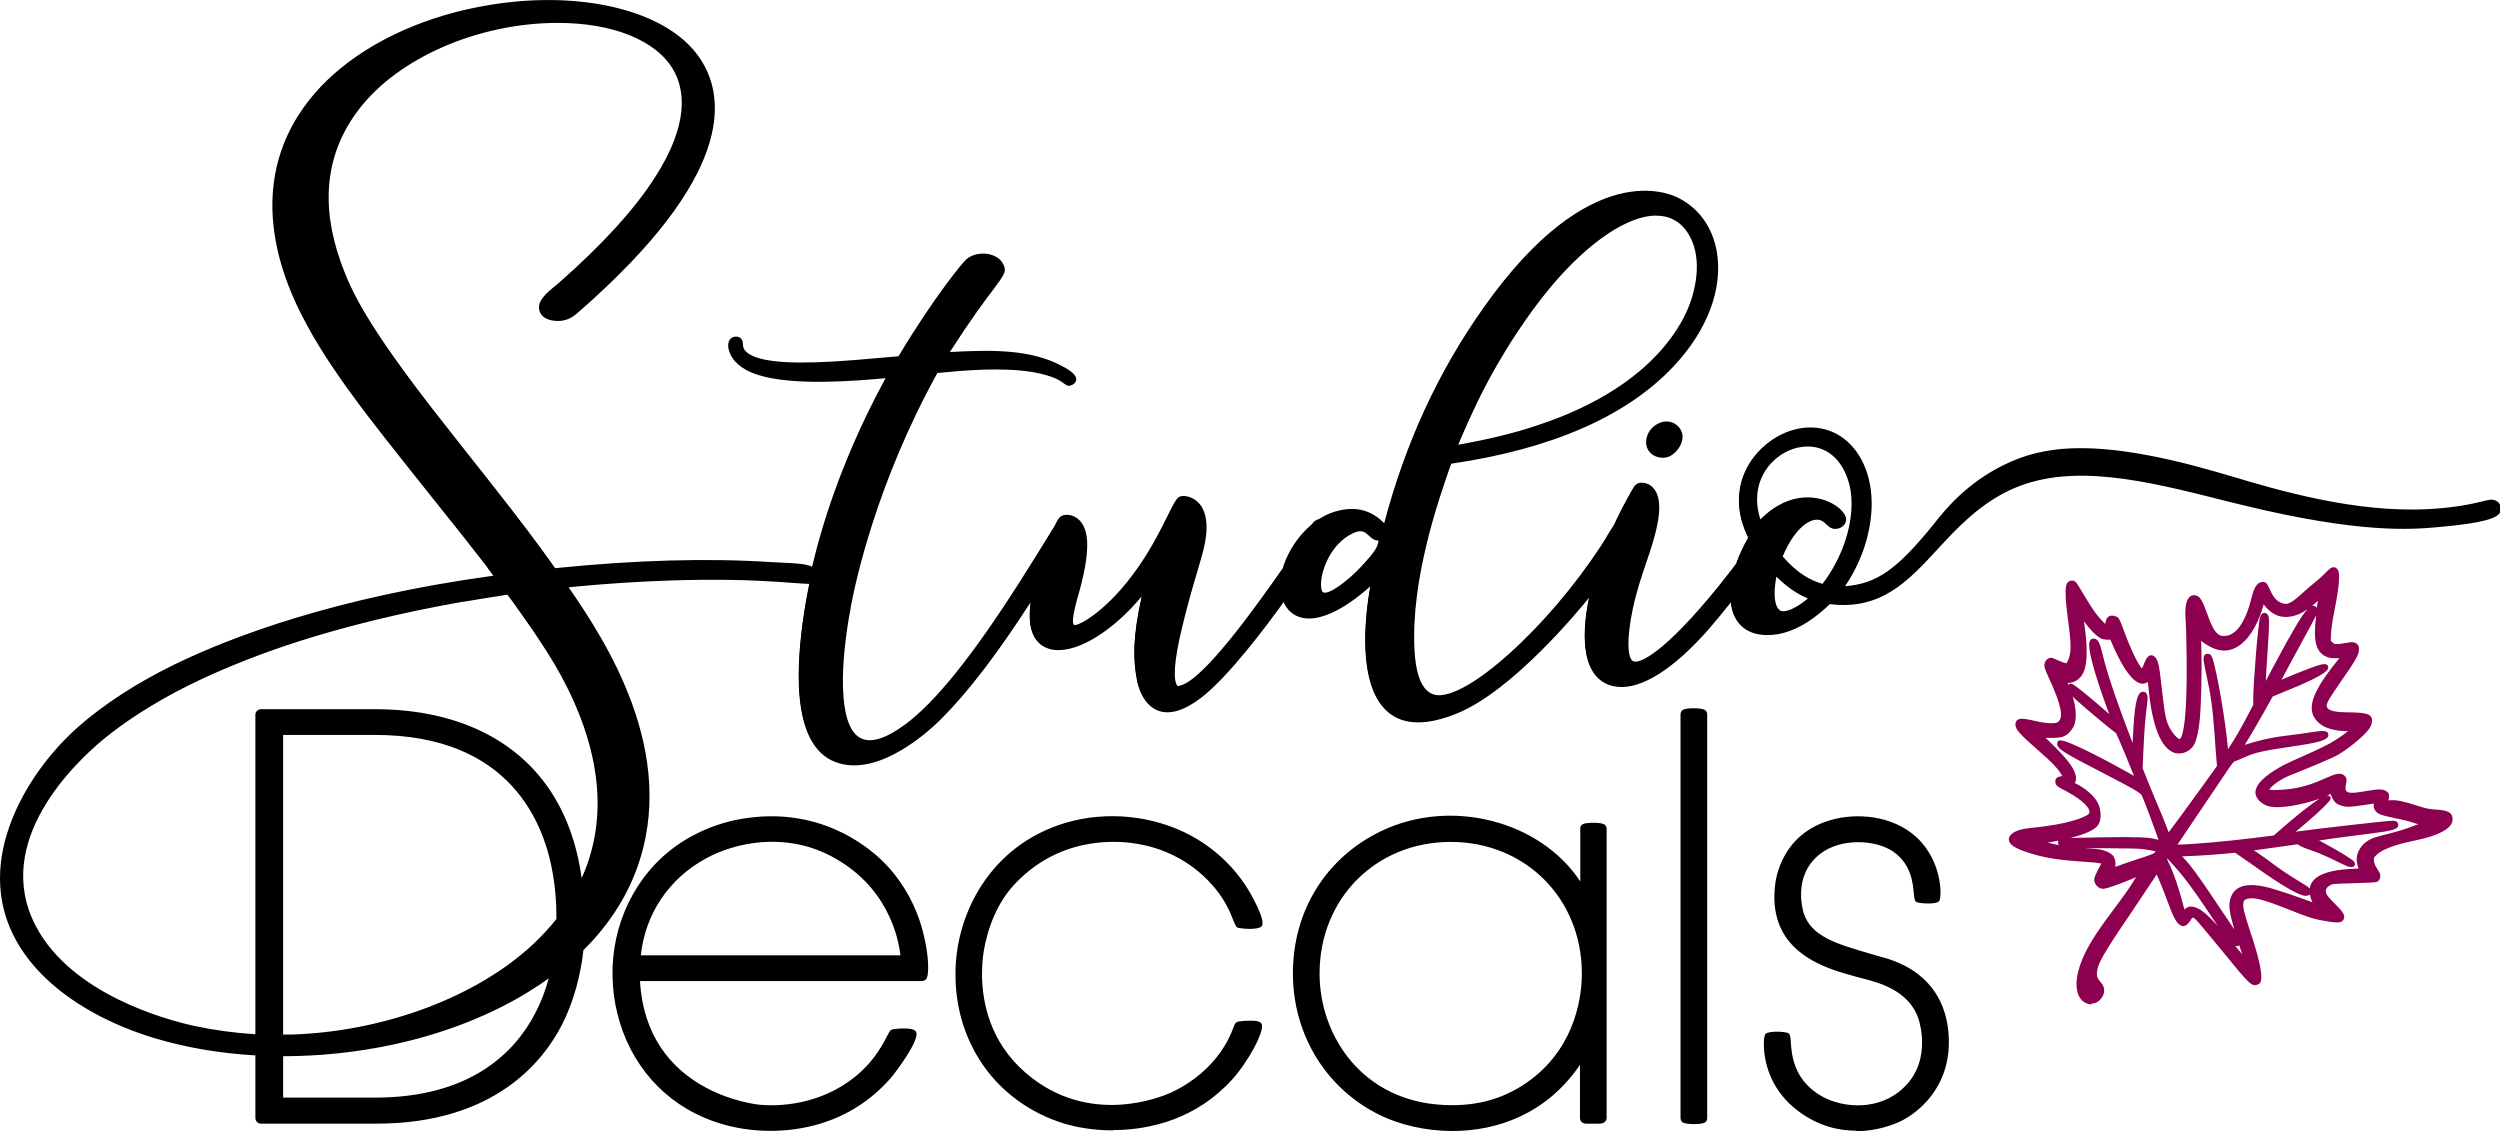
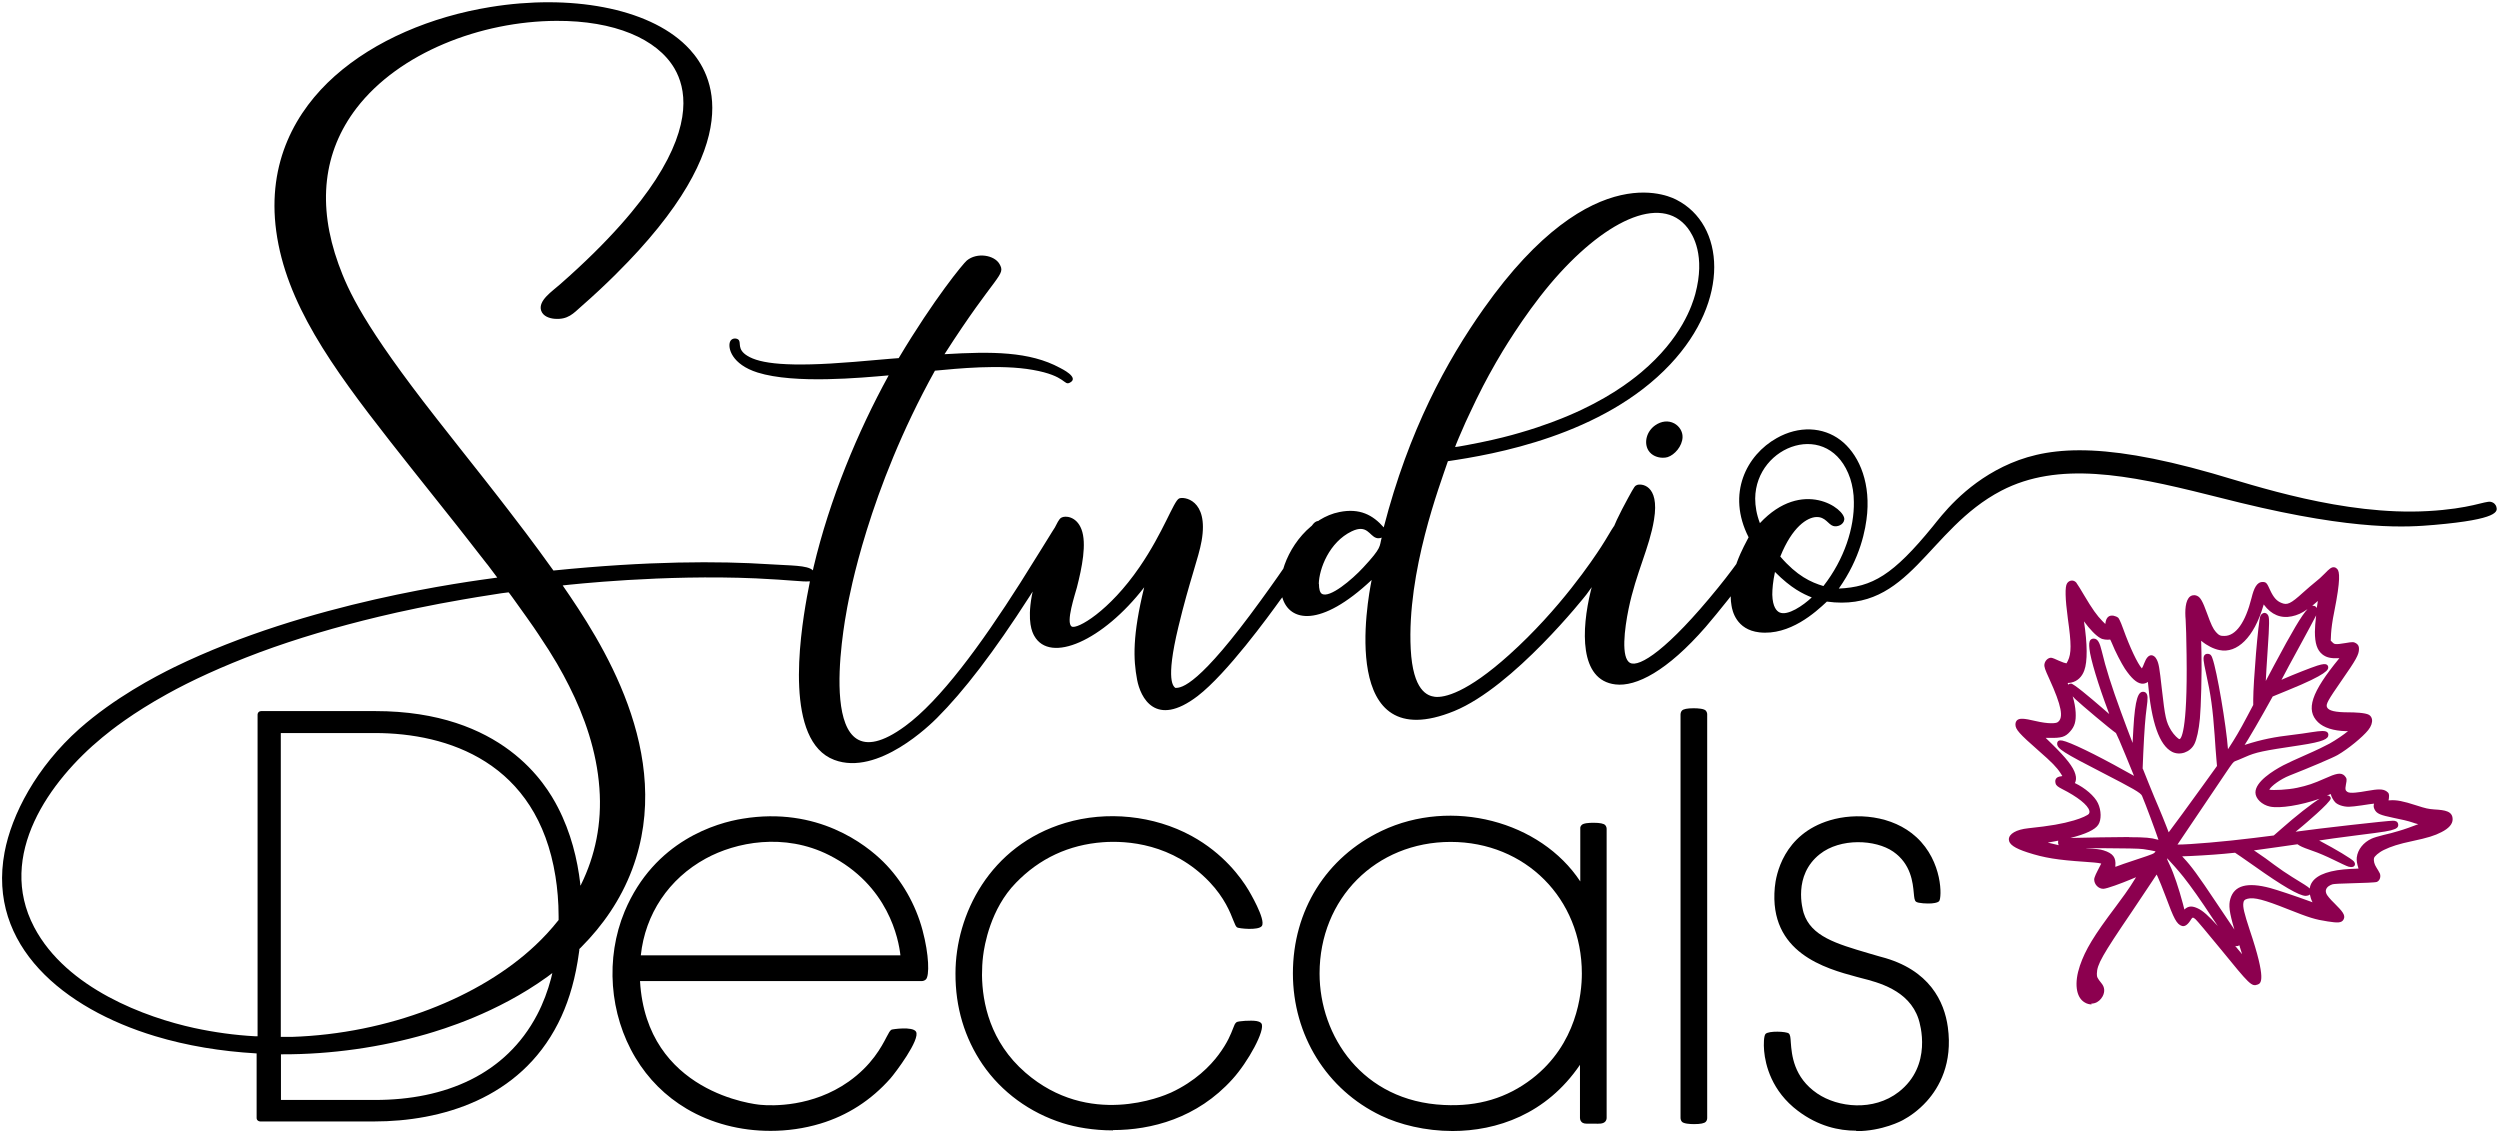
<svg xmlns="http://www.w3.org/2000/svg" id="Layer_2" viewBox="0 0 159.37 72.1">
  <defs>
    <style>.cls-1,.cls-2{fill:#8c004f;}.cls-2,.cls-3{fill-rule:evenodd;}</style>
  </defs>
  <g id="Layer_1-2">
    <g>
      <g>
        <g id="path_a377be2cec17f4520bdf653d56db31fd">
          <path class="cls-3" d="M122.73,70.08c-.57,.63-1.16,1-1.46,1.16-.9,.49-3.83,1.52-6.57-.53-2.43-1.82-2.17-4.57-2.05-4.7,.14-.15,1.17-.11,1.28-.02,.23,.2-.26,2.42,1.84,3.84,1.28,.87,3.65,1.23,5.36-.1,2.05-1.59,1.55-4.08,1.3-4.82-.7-2.11-3.1-2.51-4.05-2.77-2.43-.66-5.46-1.71-5.11-5.55,.13-1.38,.92-3.41,3.42-4.16,1.52-.45,3.82-.39,5.37,1.04,1.66,1.53,1.54,3.76,1.44,3.87-.14,.16-1.19,.11-1.29,.02-.21-.19,.16-2.08-1.46-3.2-1.19-.82-3.48-.92-4.85,.16-1.73,1.37-1.21,3.47-1.08,3.9,.55,1.74,2.57,2.15,4.92,2.87,.39,.12,3.76,.75,4.26,4.38,.31,2.21-.47,3.69-1.3,4.61Z" />
          <path d="M118.33,72.08c-1.12,0-2.42-.29-3.71-1.26-1.69-1.27-2.08-2.94-2.16-3.82-.04-.44-.02-.97,.09-1.09,.2-.21,1.33-.16,1.48-.03,.1,.09,.11,.26,.13,.57,.06,.78,.17,2.23,1.69,3.26,1.31,.89,3.58,1.15,5.19-.1,2.17-1.69,1.36-4.36,1.26-4.66-.61-1.84-2.59-2.33-3.65-2.6-.11-.03-.21-.05-.3-.08-1.96-.53-5.6-1.52-5.21-5.7,.07-.78,.54-3.39,3.52-4.28,1.63-.49,3.97-.34,5.51,1.08,1.69,1.56,1.62,3.87,1.45,4.07-.05,.06-.15,.12-.48,.15-.24,.02-.87,0-1-.11-.1-.09-.11-.25-.14-.55-.06-.65-.17-1.85-1.31-2.64-1.13-.78-3.37-.88-4.68,.16-1.72,1.36-1.1,3.51-1.03,3.75,.47,1.49,2.08,1.96,4.11,2.56,.23,.07,.47,.14,.72,.21,.02,0,.06,.02,.11,.03,3.11,.81,4.03,2.88,4.25,4.47,.32,2.32-.55,3.85-1.34,4.73h0c-.54,.6-1.11,.98-1.5,1.19-.08,.05-1.33,.72-3.01,.72Zm-5-6.03c-.25,0-.51,.02-.58,.06-.07,.16-.28,2.75,2.03,4.49,3.08,2.31,6.28,.6,6.41,.52,.3-.16,.88-.53,1.42-1.13h0c.75-.83,1.57-2.28,1.27-4.5-.21-1.51-1.08-3.46-4.04-4.23-.05-.01-.09-.02-.12-.03-.24-.07-.48-.14-.71-.21-2.03-.6-3.79-1.12-4.3-2.75-.08-.26-.75-2.57,1.12-4.06,1.45-1.15,3.81-1.01,5.02-.17,1.25,.87,1.37,2.16,1.43,2.85,.01,.16,.03,.33,.05,.37,.1,.04,.9,.07,1.07-.02,.06-.26,.12-2.25-1.42-3.68-1.45-1.34-3.68-1.47-5.24-1.01-2.81,.83-3.25,3.3-3.32,4.03-.34,3.63,2.41,4.69,5,5.4,.09,.02,.19,.05,.3,.08,1.11,.28,3.19,.8,3.85,2.78,.11,.32,.97,3.17-1.35,4.98-1.71,1.33-4.12,1.05-5.52,.11-1.64-1.11-1.76-2.71-1.82-3.47-.01-.16-.03-.35-.05-.39-.05-.02-.27-.04-.5-.04Zm9.4,4.03h0Z" />
        </g>
        <g id="path_dd1ef19ee56051b60a3c89b2339ec3b8">
          <path class="cls-3" d="M108.69,71.27s0,.08-.06,.15c-.13,.14-1.19,.13-1.31,0-.06-.07-.06-.15-.06-.15v-25.72s0-.09,.06-.15c.13-.14,1.19-.13,1.31,0,.06,.07,.06,.15,.06,.15v25.72Z" />
          <path d="M107.99,71.66c-.28,0-.66-.03-.77-.15-.07-.08-.09-.18-.09-.25v-25.72s0-.15,.09-.24c.09-.1,.34-.15,.75-.15h0c.29,0,.66,.03,.77,.15,.09,.1,.09,.21,.09,.25v25.72h0c0,.09-.03,.18-.09,.24-.09,.1-.34,.15-.75,.15Zm0-26.22c-.25,0-.5,.02-.57,.07-.01,.01-.01,.04-.01,.04v25.72s0,.03,.02,.05c.13,.08,.97,.08,1.1,0,0-.01,.01-.04,.01-.04h0v-25.72s0-.03-.02-.05c-.06-.04-.3-.06-.54-.06Z" />
        </g>
        <g id="path_2084873447146783568f1ebd5e5b6355">
          <path class="cls-3" d="M100.89,52.79s.02-.06,.05-.09c.12-.13,1.18-.15,1.31,0,.03,.03,.06,.08,.06,.15v18.42c0,.05-.02,.11-.06,.15-.12,.13-.49,.07-.82,.07-.29,0-.4,.03-.49-.07-.05-.06-.06-.12-.06-.15v-3.86c-3.4,5.46-9.7,5.07-12.79,3.59-3.62-1.74-5.54-5.25-5.54-8.94,0-3.52,1.77-7.15,5.59-8.96,4.36-2.07,10.31-.63,12.73,3.6v-3.86s0-.03,0-.05Zm.09,9.27c0-4.87-3.63-8.53-8.5-8.53-4.71,0-8.5,3.5-8.5,8.53,0,4.07,2.86,8.28,8.07,8.52,1.59,.07,3.69-.15,5.7-1.7,2.6-2.01,3.23-4.94,3.23-6.82Z" />
          <path d="M92.61,72.1c-1.75,0-3.38-.41-4.57-.98-3.47-1.66-5.62-5.13-5.62-9.07,0-4.01,2.12-7.4,5.67-9.09,4.45-2.11,10.11-.62,12.65,3.23v-3.36s0-.04,0-.08c0,0,0,0,0,0,.01-.06,.04-.11,.08-.15,.11-.13,.48-.15,.77-.15h0c.4,0,.65,.05,.74,.15,.06,.07,.09,.15,.09,.24v18.42c0,.09-.03,.17-.09,.24-.14,.15-.39,.14-.69,.13-.08,0-.16,0-.23,0h-.15c-.19,0-.33,.01-.45-.12-.08-.09-.09-.2-.09-.24v-3.39c-2.15,3.16-5.31,4.22-8.14,4.22Zm-.16-19.81c-1.44,0-2.9,.3-4.24,.94-3.45,1.63-5.51,4.94-5.51,8.83,0,3.82,2.09,7.2,5.46,8.81,3.1,1.48,9.26,1.84,12.6-3.54,.03-.05,.1-.08,.16-.06,.06,.02,.1,.07,.1,.14v3.86s0,.03,.02,.05c.03,.03,.05,.03,.23,.03,.11,0,.26,0,.4,0,.16,0,.42,.02,.47-.03,.01-.01,.02-.03,.02-.05v-18.42s-.02-.05-.02-.05c-.12-.08-.97-.08-1.11,0h-.14s.14,.02,.14,.02c0,0,0,.01,0,.02v3.86c0,.06-.04,.12-.1,.14-.06,.02-.13-.01-.16-.07-1.63-2.83-4.94-4.48-8.31-4.48Zm.1,18.44c-.17,0-.34,0-.51-.01-5.33-.24-8.21-4.65-8.21-8.66,0-4.94,3.72-8.67,8.64-8.67h0c4.93,0,8.64,3.73,8.64,8.67,0,1.32-.32,4.64-3.29,6.93-1.52,1.17-3.25,1.74-5.28,1.74Zm-.07-17.06c-4.77,0-8.36,3.61-8.36,8.39,0,3.98,2.73,8.14,7.93,8.38,2.19,.11,4.02-.45,5.61-1.67,2.87-2.21,3.18-5.43,3.18-6.71,0-4.78-3.6-8.39-8.36-8.39h0Z" />
        </g>
        <g id="path_379f0581a81af83ca86ac7c44465327e">
-           <path class="cls-3" d="M40.63,67.35c-1.68-2.79-1.87-6.34-.68-9.2,2.06-4.91,6.62-5.7,7.41-5.83,4.59-.76,7.65,1.52,8.85,2.71,1,.99,1.97,2.47,2.46,4.3,.43,1.63,.4,2.85,.25,3-.07,.06-.14,.06-.15,.06h-18.12c.29,6.63,6.07,8.02,7.82,8.17,.37,.03,3.16,.29,5.7-1.51,2.03-1.44,2.48-3.16,2.71-3.29,.02-.01,1.22-.16,1.37,.07,.21,.33-1.08,2.22-1.62,2.82-1.45,1.64-3.07,2.44-4.41,2.84-2.3,.69-5.55,.75-8.39-.94-1.38-.82-2.45-1.93-3.21-3.2Zm16.93-6.31c-.06-.76-.55-4.6-4.64-6.66-2.98-1.5-6.12-.8-7.99,.22-2.31,1.27-3.98,3.57-4.22,6.44h16.86Z" />
+           <path class="cls-3" d="M40.63,67.35c-1.68-2.79-1.87-6.34-.68-9.2,2.06-4.91,6.62-5.7,7.41-5.83,4.59-.76,7.65,1.52,8.85,2.71,1,.99,1.97,2.47,2.46,4.3,.43,1.63,.4,2.85,.25,3-.07,.06-.14,.06-.15,.06h-18.12c.29,6.63,6.07,8.02,7.82,8.17,.37,.03,3.16,.29,5.7-1.51,2.03-1.44,2.48-3.16,2.71-3.29,.02-.01,1.22-.16,1.37,.07,.21,.33-1.08,2.22-1.62,2.82-1.45,1.64-3.07,2.44-4.41,2.84-2.3,.69-5.55,.75-8.39-.94-1.38-.82-2.45-1.93-3.21-3.2m16.93-6.31c-.06-.76-.55-4.6-4.64-6.66-2.98-1.5-6.12-.8-7.99,.22-2.31,1.27-3.98,3.57-4.22,6.44h16.86Z" />
          <path d="M49.1,72.09c-1.9,0-3.76-.48-5.33-1.41-1.35-.8-2.45-1.9-3.26-3.25h0c-1.67-2.78-1.93-6.35-.69-9.33,1.9-4.53,5.89-5.65,7.52-5.91,4.79-.79,7.87,1.66,8.97,2.75,1.17,1.16,2.06,2.71,2.5,4.36,.42,1.57,.45,2.92,.21,3.14-.1,.09-.21,.1-.25,.1h-17.97c.41,7.15,7.39,7.87,7.69,7.89,.74,.07,3.3,.15,5.61-1.48,1.47-1.04,2.09-2.21,2.42-2.85,.14-.27,.21-.4,.31-.46,.05-.03,1.34-.22,1.56,.12,.31,.48-1.33,2.65-1.63,2.99-1.23,1.39-2.74,2.36-4.47,2.88-1.03,.31-2.11,.46-3.17,.46Zm-8.35-4.81c.79,1.32,1.85,2.38,3.16,3.15,2.38,1.42,5.47,1.76,8.28,.93,1.69-.5,3.15-1.44,4.34-2.8,.68-.76,1.7-2.4,1.6-2.65-.11-.1-.93-.06-1.19-.02-.04,.04-.12,.2-.19,.33-.32,.61-.98,1.87-2.5,2.94-2.33,1.65-4.83,1.62-5.79,1.54-.32-.03-7.63-.77-7.96-8.31,0-.04,.01-.08,.04-.1,.03-.03,.06-.04,.1-.04h18.12s.03,0,.05-.02c.1-.14,.13-1.3-.29-2.86-.58-2.16-1.77-3.58-2.42-4.23-1.07-1.06-4.05-3.44-8.72-2.67-1.58,.26-5.45,1.34-7.3,5.74-1.21,2.89-.96,6.37,.67,9.07h0Zm16.8-6.1h-16.86s-.08-.02-.1-.05-.04-.07-.04-.11c.24-2.8,1.81-5.19,4.3-6.55,1.99-1.09,5.16-1.72,8.12-.23,4.17,2.1,4.66,6.01,4.72,6.78,0,.04-.01,.08-.04,.11-.03,.03-.06,.04-.1,.04Zm-16.7-.28h16.55c-.11-1-.75-4.47-4.55-6.39-2.86-1.44-5.94-.83-7.86,.22-2.36,1.29-3.86,3.54-4.14,6.17Z" />
        </g>
        <g id="path_b1e8b4da21896ba1f062422519d345d0">
          <path class="cls-3" d="M62.47,62.17c.02,1.93,.62,4.42,2.82,6.33,3.54,3.08,7.7,2.09,9.43,1.29,1.59-.73,2.56-1.75,3.08-2.45,.93-1.24,.92-1.91,1.11-2.04,.05-.04,1.24-.16,1.39,.05,.2,.28-.77,2.2-1.83,3.37-3.28,3.64-8.14,3.55-10.66,2.76-1.91-.6-3.76-1.8-5.04-3.68-1.69-2.48-1.71-4.99-1.71-5.73,0-3.59,2.02-7.99,6.9-9.45,2.07-.62,5.11-.73,7.94,.82,2.26,1.24,3.34,3,3.59,3.41,.29,.48,1.02,1.87,.85,2.11-.15,.21-1.32,.1-1.39,.05-.17-.12-.36-1.44-1.73-2.87-2.73-2.87-6.21-2.62-6.9-2.57-1.88,.14-3.89,.82-5.64,2.63-1.58,1.62-2.03,3.89-2.13,4.74-.05,.37-.07,.79-.07,1.23Z" />
          <path d="M70.95,72.06c-1.25,0-2.37-.2-3.19-.46-2.11-.66-3.92-1.99-5.12-3.74-1.15-1.69-1.74-3.65-1.73-5.81,0-3.73,2.17-8.14,7-9.59,2.64-.79,5.65-.48,8.05,.83,2.03,1.11,3.15,2.65,3.64,3.47,.01,.02,1.12,1.87,.84,2.27-.21,.3-1.48,.16-1.58,.09-.08-.06-.13-.18-.23-.43-.2-.51-.56-1.45-1.53-2.47-2.35-2.46-5.26-2.64-6.79-2.53-2.17,.16-4.04,1.03-5.55,2.59-1.62,1.66-2.01,3.99-2.09,4.66-.05,.4-.07,.81-.07,1.22,.02,1.76,.51,4.26,2.77,6.22,4.06,3.52,8.75,1.51,9.28,1.27,1.55-.72,2.5-1.7,3.03-2.41,.59-.79,.79-1.34,.92-1.67,.08-.21,.12-.33,.23-.41,.1-.07,.92-.13,1.27-.07,.16,.03,.26,.08,.31,.15,.28,.4-.85,2.46-1.84,3.55-2.26,2.51-5.2,3.25-7.62,3.25Zm-.05-19.74c-.99,0-1.97,.14-2.91,.42-5,1.5-6.79,5.96-6.8,9.32,0,2.1,.56,4,1.69,5.65,1.16,1.7,2.92,2.99,4.97,3.63,2.34,.73,7.18,.98,10.52-2.72,1.11-1.24,1.9-2.97,1.81-3.21-.12-.1-1.05-.05-1.21,0,0,0-.05,.14-.09,.26-.13,.34-.34,.92-.96,1.74-.54,.73-1.53,1.75-3.14,2.49-.54,.25-5.39,2.33-9.58-1.31-2.34-2.03-2.85-4.62-2.87-6.43,0-.42,.02-.84,.07-1.25,.08-.69,.49-3.1,2.17-4.82,1.56-1.61,3.49-2.51,5.73-2.67,1.58-.12,4.58,.07,7.01,2.62,1,1.05,1.38,2.03,1.59,2.56,.04,.11,.09,.24,.12,.29,.21,.05,1.07,.09,1.19-.02,.06-.17-.43-1.24-.86-1.95-.48-.79-1.57-2.28-3.54-3.36-1.48-.81-3.21-1.23-4.92-1.23Z" />
        </g>
        <g id="path_3b587cbd0494c8b289ae8eb10fa5c6a2">
          <path class="cls-3" d="M16.42,67.15h-.11c-2.21-.13-4.38-.48-6.43-1.1-5.8-1.75-10.7-5.76-9.59-11.71,.45-2.41,2.02-5.43,4.77-7.88,2.24-1.98,4.83-3.33,6.07-3.94,8.53-4.15,18.69-5.44,20.57-5.7-1.19-1.58-.04-.07-1.16-1.51-.21-.28-1.4-1.79-1.43-1.83-.01-.01-.22-.28-1.2-1.51-.56-.7-1.56-1.96-1.67-2.1-.01-.02-1.37-1.73-1.38-1.75-3.75-4.79-6.63-8.82-7.25-13.38-.6-4.42,1.27-7.7,3.73-9.89,2.56-2.28,6.16-3.79,9.91-4.4,5.08-.83,10.03,.04,12.49,2.46,1.19,1.17,4.27,5.04-3.04,13.07-.76,.83-1.97,2.09-3.64,3.55-.5,.44-.85,.87-1.73,.79-.3-.03-.7-.15-.83-.51-.22-.65,.72-1.25,1.21-1.69,3.17-2.78,5.02-5.02,6.09-6.67,2.34-3.62,1.92-5.84,1.2-7.08-1.11-1.9-3.85-3.06-7.53-3.04-4.82,.02-10.03,2.03-12.74,5.56-2.14,2.79-2.51,6.18-1.15,9.95,.62,1.71,1.62,3.93,6.25,9.84l1.51,1.92c.22,.28,1.46,1.85,1.54,1.95,.25,.32,1.52,1.94,1.54,1.98,1.64,2.12,2.6,3.48,2.86,3.84,6.03-.61,10.54-.61,13.77-.4,1.32,.09,2.43,.05,2.77,.39h0s.04-.19,.04-.19c1.03-4.36,2.82-8.65,4.79-12.24-1.74,.15-5.98,.56-8.35-.18-1.66-.52-1.92-1.58-1.76-1.97,.11-.26,.43-.23,.54-.12,.19,.19-.12,.6,.56,1.02,.8,.5,2.55,.74,6.8,.39,.02,0,2.29-.2,2.33-.2,0,0,.03,0,.52-.04,2.26-3.79,4.13-6.05,4.34-6.22,.65-.54,1.75-.35,2.08,.21,.44,.75-.19,.59-3.5,5.76,3.02-.18,5.42-.18,7.36,.87,.09,.05,1.26,.61,.64,.94-.41,.22-.21-.43-2.37-.81-2.07-.37-4.83-.08-6.24,.05-4.27,7.69-5.45,14.38-5.59,15.08-.24,1.29-2.17,11.88,3.69,7.58,2.23-1.63,4.83-5.18,7.34-9.13,1.14-1.8,1.72-2.77,2.05-3.29l.16-.25,.03-.06c.25-.51,.33-.53,.38-.56,.23-.14,.96-.1,1.28,.74,.35,.91,.03,2.46-.29,3.71-.11,.42-.73,2.25-.33,2.49,.33,.2,2.38-.95,4.33-3.8,1.52-2.22,2.16-4.18,2.51-4.36,.27-.14,1.91,.03,1.44,2.7-.19,1.09-.78,2.56-1.48,5.48-.85,3.53-.29,3.79-.2,3.89,.41,.02,1.53-.16,5.45-5.57,.41-.56,.77-1.07,1.08-1.51l.36-.52,.08-.25c.31-.87,.89-1.78,1.68-2.44l.05-.04h0c.16-.22,.25-.28,.4-.31h.02s.08-.06,.08-.06c.39-.24,.81-.42,1.27-.51,1.29-.26,2.13,.19,2.82,.98,1.6-6.2,4.01-10.6,6.37-13.94,7.06-10,12.18-6.99,12.3-6.94,3.07,1.57,3.46,6.37-.4,10.48-4.28,4.56-11.33,5.76-14.18,6.18-.5,1.49-2.62,7.04-2.37,11.97,.14,2.68,1.07,2.99,1.54,3.05,.6,.07,2.04-.25,4.74-2.68,3.23-2.9,5.36-6.11,5.86-6.88,.39-.6,.62-1.04,.81-1.31h.01s.18-.41,.18-.41c.21-.44,.45-.91,.72-1.4,.42-.77,.43-.76,.56-.82,.22-.1,1.47-.08,1.09,2.21-.29,1.79-1.14,3.36-1.62,5.68-.26,1.26-.5,3.15,.1,3.45,.58,.3,2.38-.82,5.6-4.79,.34-.42,.63-.79,.89-1.14l.28-.38,.03-.09c.29-.79,.65-1.4,.75-1.61-1.42-2.79-.12-5.25,1.79-6.32,1.41-.8,2.95-.72,4.06,.12,1.07,.81,1.89,2.46,1.71,4.66-.09,1.05-.44,2.87-1.81,4.81,2.14-.1,3.45-.85,5.99-3.96,.56-.69,1.95-2.57,4.49-3.81,2.56-1.24,5.92-1.69,13.32,.42,2.68,.77,8.36,2.71,13.75,2.41,2.74-.15,3.64-.66,4.01-.59,.23,.05,.33,.21,.36,.32,.07,.28,.2,.79-3.95,1.15-1.65,.14-4.9,.41-12.37-1.41-.02,0-2.08-.52-2.09-.52-5.1-1.28-9.52-2.14-13.15-.25-4.73,2.47-5.84,7.79-11.12,7.07-.72,.68-2.37,2.18-4.31,1.96-1.47-.17-1.72-1.38-1.77-1.71-.03-.18-.05-.36-.05-.54v-.05s-.17,.22-.17,.22c-.51,.64-1.01,1.25-1.43,1.74-2.45,2.81-4.43,3.82-5.75,3.66-2.32-.27-2.17-3.51-1.57-5.97l.06-.23-.34,.47c-.06,.08-4.64,5.88-8.43,7.43-7.36,3-5.53-7.03-5.26-8.36-3.28,3.08-5.24,2.65-5.69,1.13v-.03s-.11,.14-.11,.14c-.76,1.06-3.43,4.73-5.29,6.16-2.71,2.07-3.65,.07-3.86-1.03-.25-1.32-.3-2.83,.45-5.9-2.62,3.39-6,4.9-7.01,3.09-.13-.23-.45-.89-.16-2.52l.06-.3-.19,.3c-2.29,3.57-4.21,6.06-5.91,7.76-.38,.38-3.76,3.73-6.55,2.67-3.15-1.19-2.22-7.71-1.74-10.38,.06-.31,.12-.62,.18-.94v-.07s-.05,.01-.05,.01c-.36,.04-1.21-.09-3.37-.19-5.92-.26-11.79,.39-12.33,.45,2.4,3.48,7.19,10.73,4.43,18.1-.74,1.97-1.9,3.6-3.23,4.94l-.14,.14v.08c-.05,.38-.1,.64-.11,.73-.25,1.5-.67,2.8-1.24,3.92-2.45,4.84-7.5,6.26-11.72,6.26h-7.27s-.1,0-.17-.07c-.06-.06-.06-.13-.06-.15v-4.12Zm67.66-29.93c0,.32,.06,.55,.18,.63,.49,.32,1.94-.91,2.64-1.67,1.22-1.31,1.02-1.33,1.18-1.91,0,0-.17,.08-.35,.02-.44-.14-.58-.89-1.56-.42-1.44,.69-2.08,2.4-2.1,3.35Zm8.67-8.72s.16,0,1.6-.29c1.08-.22,1.92-.44,2.53-.62,1.57-.45,2.72-.93,3.12-1.1,2.34-.99,3.82-2.08,4.63-2.76,2.59-2.18,3.25-4.3,3.44-4.98,.66-2.46-.14-3.76-.48-4.21-1.72-2.24-5.41-.42-8.78,3.58-1.73,2.06-3.12,4.42-3.44,4.98-.12,.21-.66,1.14-1.26,2.37-.26,.53-.67,1.43-.68,1.44-.25,.55-.68,1.57-.67,1.59ZM16.42,66.06v-20.51s0-.08,.06-.15c.06-.06,.13-.07,.17-.07h7.27c8.13,0,10.89,4.68,11.64,6.13,.84,1.62,1.25,3.33,1.43,4.87v.13s.05-.07,.05-.07c.9-1.83,1.34-3.89,1.17-6.15-.17-2.35-.95-4.57-1.93-6.51-.47-.93-.95-1.8-1.96-3.3-.11-.17-.43-.64-.76-1.1-.84-1.18-1.12-1.57-1.14-1.57-.01,0-.2,.02-.47,.06-.82,.12-2.43,.39-2.46,.4-1.93,.33-3.92,.75-5.33,1.09-2.71,.65-5.25,1.4-7.6,2.27-2.43,.91-4.39,1.82-5.9,2.66-2.21,1.22-3.56,2.29-4.14,2.77-3.35,2.76-6.76,7.5-4.34,12.1,2.07,3.93,7.16,5.76,10.19,6.42,1.29,.28,2.6,.46,3.9,.53h.16Zm1.49,1.14v2.92h6c4.46,0,8.33-1.62,10.33-5.43,.39-.74,.68-1.53,.89-2.32l.08-.34-.32,.24c-3.24,2.34-6.72,3.36-7.7,3.65-2.9,.84-6.07,1.3-9.21,1.29h-.07Zm0-1.1h.68c6.18-.2,12.02-2.52,15.55-5.85,.52-.49,.99-1,1.42-1.54l.05-.06v-.24c0-.92-.08-1.79-.2-2.54-1.16-7.29-6.87-9.14-11.51-9.14h-6v19.38ZM118.18,32c0-.55-.09-1.05-.23-1.49-1.29-3.84-6.03-2.17-6.06,1.27,0,.49,.09,1.02,.3,1.57,2.71-2.9,5.46-.92,5.38-.23-.04,.34-.45,.49-.71,.41-.32-.1-.49-.59-1.07-.57-.58,.02-1.54,.62-2.3,2.52,1.07,1.24,1.95,1.64,2.75,1.88,1.35-1.73,1.97-3.73,1.94-5.37Zm-2.67,6.09c-.57-.23-1.31-.57-2.36-1.63-.13,.62-.17,1.09-.17,1.45,.02,.8,.29,1.05,.46,1.13,.52,.24,1.51-.44,2.06-.96Z" />
-           <path d="M23.91,71.63h-7.27c-.1,0-.2-.04-.27-.12-.06-.07-.09-.15-.09-.24v-3.99c-2.27-.13-4.44-.5-6.43-1.1-5.45-1.64-10.86-5.63-9.69-11.88,.52-2.77,2.32-5.74,4.82-7.96,1.62-1.43,3.73-2.8,6.1-3.96,3.78-1.84,10.37-4.31,20.37-5.68-.27-.36-.4-.53-.45-.62h0s-.1-.12-.55-.7c-.21-.28-1.4-1.79-1.43-1.82-.01-.02-.11-.14-.45-.56l-2.43-3.05s-.35-.44-.69-.87c-.34-.43-.68-.87-.69-.87-3.61-4.6-6.64-8.79-7.28-13.45-.67-4.9,1.68-8.15,3.77-10.01C23.74,2.53,27.29,.95,31.25,.31c5.24-.86,10.19,.12,12.61,2.5,1.78,1.75,3.76,5.81-3.03,13.26-.74,.81-1.97,2.08-3.65,3.56l-.16,.14c-.43,.39-.84,.76-1.67,.68-.23-.02-.78-.12-.95-.6-.22-.63,.45-1.18,.99-1.62,.09-.08,.18-.15,.26-.22,2.71-2.38,4.76-4.62,6.07-6.65,2.28-3.52,1.91-5.71,1.19-6.93-1.09-1.86-3.84-2.97-7.35-2.97h-.06c-5.04,.02-10.11,2.23-12.62,5.51-2.11,2.75-2.49,6.05-1.13,9.81,.63,1.75,1.63,3.94,6.23,9.81l1.51,1.92c.22,.28,1.46,1.85,1.54,1.95,.25,.32,1.52,1.95,1.55,1.98,1.51,1.95,2.44,3.25,2.78,3.74l.03,.04c5.11-.52,9.72-.65,13.72-.39,.27,.02,.54,.03,.79,.04,.85,.04,1.5,.07,1.87,.26,1.16-4.94,3.16-9.23,4.68-12.02h-.01c-1.9,.17-5.84,.51-8.12-.21-1.17-.37-1.61-.98-1.76-1.31-.14-.3-.18-.62-.09-.84,.06-.15,.18-.25,.34-.28,.16-.04,.34,.01,.43,.11,.1,.1,.11,.23,.12,.35,.01,.19,.03,.41,.42,.65,.89,.55,3.03,.67,6.72,.37,.02,0,2.29-.2,2.33-.2l.45-.04c2.24-3.75,4.12-6.02,4.33-6.19,.35-.29,.87-.41,1.37-.33,.42,.08,.76,.28,.93,.57,.3,.51,.16,.69-.6,1.71-.54,.71-1.42,1.89-2.76,3.97,2.75-.15,5.19-.17,7.16,.9,.61,.31,.89,.58,.9,.83,0,.1-.04,.24-.25,.36-.24,.13-.37,.04-.54-.09-.23-.17-.66-.48-1.93-.71-1.98-.35-4.62-.1-6.04,.04h-.09c-3.85,6.97-5.2,13.19-5.53,14.94v.04c-.65,3.42-.84,7.38,.54,8.25,.65,.41,1.63,.14,2.92-.81,1.92-1.41,4.31-4.38,7.31-9.09,.79-1.25,1.32-2.1,1.67-2.67,.16-.26,.28-.46,.38-.62l.18-.29c.23-.48,.33-.57,.43-.62,.15-.09,.42-.12,.71-.02,.25,.09,.58,.3,.78,.83,.36,.96,.04,2.53-.29,3.79-.02,.07-.05,.16-.08,.29-.46,1.57-.42,1.98-.31,2.05,.24,.1,2.17-.89,4.14-3.76,.84-1.22,1.4-2.35,1.81-3.18,.39-.78,.57-1.13,.76-1.23,.18-.1,.64-.07,1.03,.21,.44,.32,.9,1.04,.62,2.64-.09,.53-.27,1.12-.51,1.94-.27,.9-.6,2.02-.97,3.56-.5,2.06-.59,3.38-.28,3.71,.87-.03,2.64-1.88,5.28-5.51,.41-.56,.76-1.06,1.08-1.51l.35-.5,.07-.23c.34-.96,.97-1.87,1.72-2.51l.05-.04c.15-.21,.27-.3,.47-.34l.05-.04c.42-.26,.87-.44,1.32-.53,1.11-.22,1.99,.04,2.78,.83,1.36-5.13,3.43-9.63,6.33-13.73,6.82-9.67,11.91-7.29,12.47-6.98,1.28,.66,2.13,1.86,2.4,3.39,.41,2.36-.59,5.02-2.75,7.32-2.99,3.18-7.76,5.27-14.18,6.21-.04,.12-.09,.27-.15,.43-.66,1.9-2.42,6.96-2.19,11.4,.09,1.83,.57,2.81,1.41,2.92,.45,.06,1.8-.1,4.63-2.64,2.1-1.89,4.17-4.32,5.84-6.86,.2-.31,.36-.57,.49-.8,.13-.21,.23-.38,.33-.52l.18-.38c.23-.47,.47-.95,.73-1.41,.42-.76,.45-.8,.62-.88,.17-.08,.54-.08,.85,.15,.33,.25,.68,.84,.45,2.2-.15,.91-.44,1.77-.75,2.68-.31,.91-.63,1.86-.87,3-.37,1.78-.36,3.1,.03,3.3,.41,.2,2.02-.56,5.42-4.75,.31-.39,.61-.77,.89-1.13l.27-.36,.02-.07c.23-.64,.5-1.15,.67-1.45,.02-.04,.04-.08,.06-.12-1.43-2.9-.04-5.37,1.88-6.45,1.43-.8,3.04-.76,4.21,.13,1.27,.96,1.93,2.75,1.76,4.78-.09,1.13-.46,2.84-1.67,4.64,2.02-.16,3.28-1.05,5.6-3.89l.14-.18c.65-.82,2.02-2.51,4.4-3.67,2.3-1.12,5.52-1.84,13.42,.42,.31,.09,.67,.19,1.06,.31,2.96,.88,7.91,2.36,12.65,2.09,1.74-.1,2.73-.34,3.32-.48,.35-.09,.57-.14,.73-.11,.36,.07,.45,.35,.47,.43,.02,.1,.06,.25-.06,.42-.2,.28-.83,.63-4.01,.9-1.59,.14-4.89,.42-12.41-1.42-.04,0-2.06-.51-2.09-.52-5.01-1.26-9.44-2.14-13.05-.26-1.82,.95-3.09,2.32-4.31,3.64-1.84,1.99-3.58,3.87-6.83,3.46-.63,.59-2.34,2.19-4.38,1.95-1.03-.12-1.72-.78-1.9-1.82-.01-.08-.02-.16-.03-.24-.51,.64-.99,1.22-1.38,1.67-2.24,2.57-4.33,3.89-5.87,3.71-.64-.07-1.14-.37-1.49-.87-.87-1.26-.57-3.53-.3-4.81-.62,.77-4.86,5.93-8.42,7.38-1.91,.78-3.38,.76-4.37-.06-2.03-1.68-1.49-6.16-1.16-8.04-1.77,1.58-3.34,2.28-4.43,1.98-.5-.14-.88-.48-1.09-.98-1.04,1.45-3.51,4.76-5.26,6.1-1.08,.83-2.01,1.1-2.75,.82-.97-.37-1.27-1.57-1.34-1.93-.25-1.29-.29-2.72,.3-5.35-1.82,2.18-3.98,3.53-5.49,3.42-.61-.05-1.08-.34-1.36-.84-.28-.51-.36-1.25-.23-2.21-2.14,3.32-4.02,5.77-5.74,7.48-.63,.63-3.94,3.75-6.7,2.71-2.89-1.09-2.59-6.33-1.83-10.54,.05-.27,.1-.54,.16-.82-.19,0-.47-.02-.9-.05-.54-.04-1.28-.1-2.36-.15-5-.22-10.01,.21-12.08,.42,2.25,3.27,7.11,10.55,4.31,18.03-.68,1.82-1.78,3.5-3.26,4.99l-.11,.1v.03c-.05,.37-.09,.62-.1,.73-.24,1.47-.66,2.8-1.25,3.97-1.2,2.37-4.33,6.34-11.85,6.34Zm7.32-35.7s.08,.11,.6,.8c.03,.04,.04,.09,.02,.14-.02,.05-.06,.08-.11,.09l-.2,.03c-9.98,1.37-16.56,3.83-20.33,5.66-2.35,1.14-4.44,2.5-6.04,3.92-2.45,2.18-4.22,5.09-4.73,7.8-1.14,6.06,4.16,9.94,9.49,11.55,1.98,.6,4.13,.96,6.39,1.09h.1c.08,0,.14,.07,.14,.15v4.12s0,.03,.02,.05c.02,.02,.04,.03,.06,.03h7.27c7.37,0,10.43-3.87,11.6-6.18,.58-1.14,.99-2.45,1.22-3.88,.02-.12,.06-.37,.1-.73v-.08s.03-.06,.05-.09l.14-.14c1.45-1.46,2.53-3.1,3.2-4.89,2.81-7.5-2.25-14.83-4.41-17.97-.03-.04-.03-.09-.01-.14s.06-.08,.11-.08h.09c1.98-.22,7.13-.67,12.27-.45,1.09,.05,1.83,.1,2.37,.15,.51,.04,.81,.06,.98,.04h.06s.1,0,.13,.03c.03,.03,.05,.08,.04,.13v.07c-.08,.31-.14,.62-.2,.93-.61,3.36-1.2,9.15,1.65,10.22,2.6,.98,5.79-2.03,6.4-2.64,1.75-1.75,3.68-4.28,5.89-7.74l.19-.3c.04-.06,.11-.08,.17-.06,.06,.03,.1,.09,.09,.16l-.06,.3c-.19,1.09-.15,1.9,.14,2.42,.23,.42,.62,.66,1.13,.7,1.51,.12,3.82-1.45,5.64-3.8,.04-.05,.11-.07,.17-.04,.06,.03,.09,.1,.08,.16-.73,2.97-.7,4.48-.44,5.83,.06,.32,.33,1.41,1.16,1.72,.64,.24,1.47-.02,2.47-.78,1.76-1.35,4.27-4.73,5.27-6.13l.1-.14s.09-.07,.14-.06c.05,0,.1,.05,.11,.1v.03c.17,.53,.5,.88,.99,1.01,.62,.17,2.02,.1,4.48-2.2,.05-.04,.11-.05,.17-.02,.05,.03,.08,.09,.07,.15-.21,1.06-1.16,6.42,.98,8.19,.91,.75,2.28,.76,4.08,.02,3.76-1.53,8.33-7.32,8.37-7.38l.34-.47c.04-.06,.11-.07,.18-.05,.06,.03,.09,.1,.08,.16l-.06,.23c-.26,1.07-.77,3.71,.16,5.04,.3,.43,.74,.69,1.29,.75,.83,.1,2.69-.24,5.63-3.61,.41-.47,.9-1.06,1.43-1.73l.17-.22s.1-.07,.16-.05c.06,.02,.1,.07,.1,.13v.05c0,.18,.02,.35,.05,.52,.09,.53,.43,1.45,1.65,1.59,1.95,.22,3.64-1.39,4.2-1.92,.03-.03,.07-.04,.12-.04,3.15,.43,4.77-1.33,6.65-3.36,1.24-1.34,2.52-2.72,4.39-3.7,3.7-1.93,8.19-1.04,13.25,.24,.02,0,2.08,.52,2.1,.52,7.48,1.83,10.75,1.55,12.32,1.41,2.86-.25,3.65-.57,3.81-.79,.04-.06,.03-.1,.01-.18-.01-.06-.06-.18-.25-.22-.1-.02-.31,.03-.61,.1-.6,.15-1.61,.39-3.37,.49-4.78,.27-9.77-1.22-12.74-2.1-.39-.12-.74-.22-1.05-.31-7.81-2.23-10.97-1.53-13.22-.43-2.32,1.13-3.66,2.79-4.3,3.59l-.14,.18c-2.46,3.01-3.83,3.91-6.1,4.01-.04,0-.1-.03-.13-.07-.03-.05-.02-.11,0-.15,1.3-1.84,1.69-3.6,1.78-4.74,.19-2.27-.73-3.83-1.65-4.53-1.08-.81-2.57-.85-3.9-.1-1.82,1.02-3.13,3.38-1.73,6.14,.02,.04,.02,.09,0,.13-.02,.05-.06,.11-.1,.19-.16,.3-.42,.79-.65,1.41l-.03,.09s-.01,.03-.02,.04l-.28,.38c-.28,.37-.58,.75-.9,1.14-2.79,3.44-4.94,5.24-5.77,4.83-.73-.37-.43-2.42-.18-3.61,.24-1.16,.57-2.11,.88-3.03,.31-.9,.6-1.75,.74-2.64,.2-1.23-.08-1.73-.35-1.93-.24-.18-.49-.15-.55-.13-.09,.04-.1,.05-.5,.76-.25,.46-.49,.93-.72,1.4l-.18,.39s-.02,.03-.03,.04c-.09,.12-.18,.29-.31,.5-.13,.23-.29,.5-.5,.81-1.68,2.55-3.77,5.01-5.89,6.91-2.81,2.53-4.25,2.79-4.85,2.71-1-.12-1.56-1.19-1.66-3.18-.23-4.5,1.48-9.41,2.21-11.51,.07-.2,.13-.38,.18-.51,.02-.05,.06-.09,.11-.1,6.4-.92,11.14-2.98,14.1-6.13,2.06-2.2,3.06-4.84,2.68-7.08-.25-1.44-1.04-2.57-2.24-3.18-.55-.3-5.44-2.57-12.12,6.89-2.92,4.14-5,8.69-6.35,13.89-.01,.05-.05,.09-.1,.1-.05,.02-.1,0-.14-.04-.77-.87-1.6-1.16-2.69-.93-.42,.09-.83,.25-1.23,.49l-.08,.05s-.04,.02-.06,.02c-.11,.02-.18,.05-.32,.25,0,.01-.02,.02-.03,.03l-.05,.04c-.71,.6-1.31,1.47-1.63,2.38l-.08,.25s-.01,.03-.02,.04l-.36,.52c-.31,.45-.67,.95-1.08,1.51-3.7,5.11-4.96,5.66-5.57,5.63-.04,0-.07-.02-.09-.04-.19-.17-.66-.59,.16-4.02,.37-1.54,.7-2.67,.97-3.57,.24-.81,.42-1.4,.5-1.91,.25-1.46-.14-2.09-.51-2.36-.32-.23-.66-.23-.73-.19-.12,.06-.37,.57-.64,1.1-.41,.83-.98,1.97-1.83,3.21-1.95,2.85-4.06,4.12-4.52,3.84-.36-.22-.19-1.07,.19-2.37,.03-.12,.06-.21,.08-.28,.29-1.13,.63-2.73,.3-3.62-.16-.43-.42-.6-.61-.66-.21-.08-.4-.04-.47,0-.04,.02-.12,.06-.33,.5l-.02,.05-.17,.27c-.1,.16-.22,.36-.38,.62-.35,.57-.87,1.43-1.67,2.68-3.02,4.74-5.43,7.74-7.38,9.17-1.39,1.02-2.48,1.3-3.24,.82-1.84-1.16-1.09-6.36-.68-8.54v-.04c.33-1.76,1.7-8.06,5.6-15.08,.02-.04,.06-.07,.11-.07l.16-.02c1.43-.14,4.1-.39,6.12-.03,1.33,.24,1.8,.58,2.05,.76,.15,.11,.15,.11,.24,.07,.04-.02,.1-.06,.1-.11,0-.02-.02-.21-.72-.57-2-1.08-4.5-1.03-7.31-.87-.06,0-.1-.02-.13-.07-.03-.05-.03-.1,0-.15,1.43-2.23,2.36-3.47,2.92-4.22,.76-1.01,.78-1.06,.58-1.4-.12-.21-.4-.38-.73-.43-.42-.08-.85,.02-1.14,.27-.21,.17-2.07,2.43-4.31,6.18-.02,.04-.06,.06-.11,.07l-.52,.04s-2.3,.2-2.33,.2c-3.81,.31-5.93,.19-6.89-.41-.51-.32-.53-.65-.55-.87,0-.09-.01-.15-.04-.17-.02-.02-.09-.05-.18-.03-.06,.01-.11,.05-.13,.11-.04,.11-.05,.34,.08,.62,.14,.29,.53,.83,1.59,1.17,2.23,.7,6.14,.36,8.01,.2l.28-.02c.06,0,.1,.02,.13,.06,.03,.04,.03,.1,0,.15-1.53,2.78-3.59,7.15-4.78,12.2l-.04,.19s-.04,.08-.09,.1c-.04,.02-.09,.01-.13-.01-.25-.25-1.02-.29-1.9-.33-.25-.01-.52-.02-.8-.04-4-.26-8.63-.13-13.75,.4-.04,0-.1-.02-.13-.06l-.08-.11c-.35-.49-1.27-1.78-2.78-3.73-.03-.04-1.3-1.66-1.54-1.98-.08-.1-1.32-1.68-1.54-1.95l-1.51-1.92c-4.62-5.9-5.63-8.12-6.27-9.88-1.4-3.86-1-7.25,1.17-10.08,2.6-3.4,7.65-5.6,12.85-5.62h.06c3.67,0,6.44,1.13,7.6,3.12,.75,1.29,1.15,3.59-1.2,7.23-1.33,2.05-3.38,4.31-6.12,6.7-.08,.07-.17,.15-.27,.23-.47,.38-1.06,.86-.9,1.31,.11,.32,.53,.39,.71,.41,.71,.06,1.04-.23,1.46-.6l.16-.15c1.67-1.47,2.9-2.73,3.63-3.54,6.63-7.28,4.75-11.19,3.05-12.87-2.35-2.31-7.21-3.27-12.36-2.42-3.9,.64-7.4,2.19-9.84,4.37-2.04,1.82-4.33,4.99-3.68,9.76,.63,4.58,3.64,8.74,7.22,13.31,0,.01,.35,.44,.69,.87,.34,.43,.68,.87,.69,.87l2.42,3.05c.35,.44,.44,.56,.45,.57,.02,.03,1.21,1.55,1.43,1.82,.45,.58,.53,.68,.55,.7,0,0,0,.01,.01,.02h0Zm-7.32,34.32h-6c-.08,0-.14-.06-.14-.14v-2.92s.02-.07,.04-.1c.03-.03,.06-.04,.1-.04h.07s.05,0,.07,0c3.06,0,6.21-.44,9.1-1.28,3.64-1.06,6.17-2.55,7.66-3.63l.32-.24s.11-.04,.16,0c.05,.03,.07,.09,.06,.15l-.08,.34c-.23,.85-.53,1.64-.91,2.36-1.32,2.51-4.2,5.51-10.46,5.51Zm-5.86-.28h5.86c6.12,0,8.92-2.91,10.2-5.36,.36-.68,.65-1.43,.87-2.24h0c-1.51,1.09-4.07,2.6-7.75,3.67-2.91,.85-6.09,1.29-9.18,1.29h0v2.64Zm-.14-3.73s-.07-.01-.1-.04c-.03-.03-.04-.06-.04-.1v-19.38c0-.08,.06-.14,.14-.14h6c3.06,0,10.32,.9,11.65,9.25,.13,.83,.2,1.69,.2,2.56v.25s-.01,.06-.03,.09l-.05,.06c-.43,.54-.91,1.07-1.44,1.56-3.65,3.44-9.64,5.69-15.64,5.88h-.68s0,.01,0,.01Zm.14-19.38v19.09h.54c5.93-.19,11.85-2.41,15.45-5.81,.51-.49,.99-1,1.41-1.53l.02-.02v-.2c0-.85-.07-1.72-.2-2.52-.53-3.37-2.72-9.02-11.37-9.02h-5.86Zm-1.63,19.35h-.17c-1.33-.08-2.65-.26-3.92-.54-1.82-.4-7.94-2.04-10.29-6.49-2.95-5.61,2.6-10.81,4.37-12.27,1.19-.98,2.59-1.92,4.16-2.78,1.69-.93,3.68-1.83,5.92-2.67,2.23-.83,4.72-1.58,7.61-2.28,1.61-.39,3.61-.8,5.34-1.1h.06c.3-.06,1.67-.29,2.41-.4,.49-.07,.5-.07,.55-.05,.04,.02,.08,.04,1.2,1.62,.33,.46,.65,.93,.76,1.1,1.01,1.51,1.51,2.38,1.97,3.31,1.14,2.27,1.79,4.48,1.94,6.57,.16,2.21-.24,4.3-1.19,6.23l-.04,.07c-.03,.06-.09,.09-.15,.07-.06-.01-.11-.06-.11-.12v-.13c-.22-1.8-.69-3.42-1.43-4.82-2.04-3.9-6.13-6.06-11.52-6.06h-7.27s-.04,0-.06,.03c-.02,.02-.02,.05-.02,.05v20.51s-.02,.08-.04,.1c-.03,.03-.06,.04-.1,.04Zm15.93-28.3c-.06,0-.17,.02-.39,.06-.74,.11-2.11,.34-2.4,.39h-.06c-1.72,.3-3.71,.71-5.32,1.1-2.88,.7-5.36,1.44-7.58,2.27-2.23,.83-4.21,1.72-5.89,2.65-1.55,.86-2.94,1.78-4.12,2.75-1.73,1.43-7.15,6.5-4.3,11.92,2.29,4.34,8.31,5.96,10.1,6.35,1.26,.27,2.56,.45,3.88,.53h.01s0-20.36,0-20.36c0-.09,.03-.18,.09-.24,.07-.08,.17-.12,.27-.12h7.27c5.5,0,9.68,2.2,11.77,6.21,.7,1.34,1.17,2.87,1.4,4.56,.8-1.77,1.13-3.69,.98-5.71-.15-2.05-.79-4.22-1.91-6.46-.46-.92-.95-1.79-1.95-3.28-.11-.17-.43-.64-.76-1.1-.67-.96-.98-1.38-1.09-1.51Zm81.35,1.34c-.11,0-.22-.02-.31-.06-.19-.09-.52-.37-.54-1.26,0-.41,.05-.91,.17-1.49,.01-.05,.05-.09,.1-.11,.05-.01,.1,0,.14,.04,.99,1.01,1.71,1.36,2.31,1.6,.04,.02,.08,.06,.09,.11s0,.1-.04,.13c-.13,.12-1.14,1.05-1.9,1.05Zm-.46-2.49c-.08,.45-.12,.84-.11,1.16,.02,.76,.27,.96,.38,1.01,.36,.16,1.13-.26,1.74-.78-.54-.23-1.18-.58-2.01-1.39Zm-28.79,1.3c-.1,0-.19-.02-.27-.07-.22-.14-.25-.49-.25-.76h0c.02-1.02,.71-2.77,2.18-3.48,.76-.37,1.11-.04,1.36,.2,.1,.1,.19,.18,.3,.22,.12,.04,.23,0,.25-.02,.05-.02,.11-.01,.15,.02,.04,.04,.06,.09,.04,.15-.03,.1-.05,.18-.06,.26-.08,.39-.13,.6-1.15,1.71-.02,.02-1.67,1.77-2.55,1.77Zm-.24-.82c0,.32,.06,.47,.12,.51,.33,.22,1.57-.69,2.46-1.65,.97-1.05,1.01-1.24,1.08-1.58,0-.02,0-.04,.01-.06-.06,0-.13,0-.2-.03-.17-.05-.29-.17-.41-.28-.25-.23-.46-.43-1.04-.15-1.36,.65-2,2.28-2.02,3.23h0Zm32.02,.29s-.03,0-.04,0c-.81-.24-1.71-.64-2.81-1.92-.03-.04-.04-.1-.02-.15,.76-1.88,1.75-2.58,2.43-2.61,.41,0,.65,.2,.84,.38,.1,.09,.18,.17,.27,.2,.11,.03,.27,0,.38-.07,.06-.04,.13-.11,.15-.22,.02-.17-.29-.59-.92-.87-.65-.3-2.36-.78-4.22,1.21-.03,.04-.08,.05-.13,.04-.05,0-.09-.04-.1-.09-.21-.55-.31-1.09-.31-1.63,.02-2.02,1.56-3.35,3.01-3.58,1.18-.19,2.68,.31,3.33,2.26,.15,.45,.23,.97,.24,1.53h0c.02,1.8-.71,3.84-1.97,5.46-.03,.04-.07,.05-.11,.05Zm-2.58-2.05c.99,1.13,1.8,1.52,2.53,1.74,1.19-1.56,1.88-3.5,1.85-5.2h0c0-.53-.08-1.02-.23-1.45-.51-1.52-1.63-2.29-3.02-2.07-1.33,.21-2.75,1.44-2.77,3.3,0,.43,.07,.87,.21,1.31,1.99-1.99,3.85-1.36,4.39-1.11,.66,.3,1.12,.8,1.08,1.16-.02,.17-.12,.32-.27,.43-.18,.12-.42,.16-.61,.1-.15-.05-.27-.16-.38-.26-.17-.16-.34-.32-.64-.3-.55,.02-1.44,.65-2.15,2.35Zm-20.89-6.82c-.08,0-.1-.02-.13-.05-.06-.08-.07-.1,.66-1.73,0,0,.41-.9,.68-1.45,.4-.81,.85-1.65,1.27-2.38,.5-.86,1.83-3.06,3.46-5,2.43-2.88,5-4.59,6.9-4.59,.02,0,.05,0,.07,0,.84,.02,1.52,.36,2.03,1.02,.46,.6,1.15,1.96,.51,4.33-.48,1.77-1.71,3.56-3.48,5.05-1.28,1.07-2.85,2.01-4.66,2.78-.54,.23-1.68,.69-3.14,1.1-.79,.23-1.64,.43-2.55,.62-1.08,.22-1.46,.29-1.61,.29Zm12.83-14.92c-1.81,0-4.3,1.67-6.68,4.49-1.62,1.92-2.94,4.1-3.43,4.96-.42,.72-.87,1.56-1.26,2.36-.26,.54-.67,1.43-.67,1.44-.19,.42-.46,1.04-.59,1.36,.2-.03,.59-.11,1.35-.26,.89-.18,1.74-.39,2.52-.61,1.45-.42,2.57-.86,3.11-1.09,1.79-.76,3.33-1.68,4.59-2.74,1.72-1.45,2.93-3.19,3.39-4.9,.61-2.25-.03-3.53-.46-4.09-.45-.59-1.06-.9-1.81-.91-.02,0-.04,0-.06,0Z" />
        </g>
        <g id="path_bb9851fefc2f10ac572b58d21e3223ed">
          <path class="cls-3" d="M107.12,27.86c-.02,.53-.47,1.02-.85,1.14-.28,.09-.82,.04-1.07-.37-.27-.45-.06-1.09,.4-1.41,.77-.54,1.53,.04,1.51,.64Z" />
          <path d="M106,29.18c-.32,0-.71-.13-.92-.47-.3-.5-.11-1.22,.44-1.6,.39-.27,.83-.32,1.21-.12,.33,.18,.54,.52,.53,.88h0c-.02,.58-.51,1.13-.95,1.27-.09,.03-.2,.04-.31,.04Zm.23-2.03c-.18,0-.37,.06-.55,.19-.42,.29-.59,.85-.36,1.22,.21,.34,.66,.38,.91,.31,.3-.09,.73-.52,.75-1.01,0-.25-.14-.49-.38-.62-.11-.06-.23-.09-.36-.09Zm.88,.71h0Z" />
        </g>
      </g>
      <g id="path_977d2637ee16c79337ff598a6ab630b7">
        <path class="cls-2" d="M132.97,63.78c-.49-.3-.59-1.15-.24-2.17,.34-1,.87-1.88,2.27-3.74,.42-.56,.84-1.15,.94-1.31,.09-.16,.27-.43,.38-.6,.12-.17,.19-.32,.17-.32s-.35,.13-.73,.29c-.77,.32-1.53,.58-1.67,.58-.24,0-.44-.21-.44-.46,0-.06,.09-.29,.21-.51,.12-.22,.22-.44,.24-.48,.06-.16-.12-.2-1.17-.27-1.77-.12-2.56-.25-3.63-.6-.74-.24-1.09-.46-1.09-.7,0-.27,.45-.5,1.11-.57,1.43-.15,2.17-.28,2.94-.5,.47-.14,.95-.35,1.03-.47,.29-.41-.39-1.1-1.77-1.79-.22-.11-.31-.18-.33-.26-.04-.16,0-.23,.16-.26,.36-.07,.36-.08,.13-.44-.25-.39-.56-.7-1.42-1.46-1.15-1.01-1.42-1.3-1.42-1.55,0-.28,.22-.29,1.08-.09,.74,.17,1.35,.2,1.54,.06,.48-.33,.35-1.12-.48-2.94-.27-.6-.32-.74-.3-.86,.03-.15,.16-.28,.28-.28,.04,0,.23,.08,.44,.17,.2,.1,.43,.17,.51,.17,.12,0,.15-.02,.25-.23,.25-.51,.25-1.11,.02-2.78-.16-1.18-.19-1.97-.07-2.14,.09-.14,.25-.16,.35-.04,.04,.04,.26,.4,.49,.8,.51,.86,.84,1.33,1.18,1.67,.38,.38,.4,.38,.43,.09,.04-.32,.14-.43,.36-.39,.09,.01,.19,.06,.23,.1,.04,.04,.17,.33,.28,.64,.44,1.21,.94,2.26,1.22,2.57l.12,.13,.08-.11c.04-.06,.13-.24,.19-.39,.19-.47,.37-.55,.54-.22,.12,.24,.16,.48,.31,1.8,.21,1.87,.27,2.16,.62,2.72,.19,.32,.53,.64,.66,.62,.44-.06,.63-1.9,.58-5.51-.01-.98-.04-2-.06-2.27-.09-1.01,.12-1.54,.52-1.37,.17,.07,.31,.32,.56,1.03,.27,.74,.4,1.02,.6,1.24,.21,.23,.35,.3,.65,.29,.81,0,1.46-.89,1.86-2.53,.16-.66,.32-.91,.58-.91,.14,0,.15,.01,.36,.45,.24,.5,.46,.75,.8,.88,.44,.17,.71,.04,1.51-.7,.25-.23,.59-.52,.76-.65s.45-.38,.63-.56c.37-.38,.47-.43,.58-.29,.16,.19,.08,1.05-.23,2.62-.12,.58-.19,1.07-.2,1.4l-.02,.51,.15,.15c.18,.18,.3,.19,.98,.08,.42-.07,.45-.07,.56,0,.09,.06,.11,.11,.11,.24,0,.32-.18,.64-1.1,1.95-.93,1.33-1.05,1.56-.94,1.82,.13,.3,.56,.42,1.53,.42,.6,0,1.06,.06,1.2,.14,.21,.13,.17,.44-.08,.76-.35,.44-1.26,1.18-1.91,1.55-.3,.17-1.8,.81-3.05,1.3-.56,.22-1.21,.68-1.36,.97-.06,.12-.06,.13,.01,.19,.13,.1,1.25,.04,1.91-.1,.66-.14,1.06-.27,1.81-.61,.71-.31,.93-.35,1.09-.19,.1,.11,.1,.12,.05,.42-.07,.36-.04,.49,.14,.62,.17,.12,.54,.11,1.36-.04,.69-.13,.95-.13,1.14,0,.1,.07,.11,.1,.09,.28-.01,.11-.04,.23-.05,.27-.03,.06,0,.07,.25,.05,.41-.03,.84,.05,1.65,.31,.62,.2,.78,.24,1.2,.26,.8,.05,1.02,.16,1.02,.49,0,.24-.22,.48-.64,.7-.41,.21-.84,.34-1.82,.56-.86,.19-1.37,.35-1.83,.57-.35,.17-.66,.45-.71,.61-.05,.2,.01,.48,.17,.71,.09,.13,.18,.29,.2,.35,.05,.14,0,.31-.11,.36-.04,.02-.66,.05-1.37,.06-.77,.02-1.35,.05-1.44,.08-.27,.09-.45,.23-.51,.43-.06,.17-.05,.19,.04,.39,.06,.13,.27,.37,.55,.65,.5,.49,.62,.68,.55,.83-.07,.15-.22,.17-.87,.07-.79-.12-1.16-.23-2.51-.77-1.57-.62-2.2-.78-2.64-.68-.25,.06-.35,.16-.39,.38-.05,.3,.04,.67,.41,1.78,.69,2.05,.9,3.2,.61,3.31-.29,.11-.38,.02-2.21-2.22-.78-.96-1.5-1.82-1.6-1.91-.23-.21-.37-.2-.5,.01-.16,.27-.32,.41-.43,.37-.27-.08-.42-.37-.95-1.78-.2-.53-.43-1.11-.53-1.3l-.17-.35-.4,.62c-.22,.34-.81,1.22-1.31,1.95-1.95,2.86-2.25,3.4-2.26,4.03,0,.26,.04,.35,.34,.72,.16,.2,.18,.42,.05,.67-.2,.39-.61,.51-.98,.29Zm10.2-2.71c-.04-.14-.21-.69-.38-1.21-.5-1.57-.59-2.07-.45-2.52,.22-.77,.98-.96,2.36-.6,.44,.12,1.52,.48,2.64,.88l.42,.15-.12-.2c-.28-.46-.32-.92-.1-1.26,.3-.46,1.11-.72,2.39-.78,.62-.03,.64-.03,.61-.12-.13-.4-.15-.55-.13-.74,.06-.45,.39-.87,.87-1.09,.12-.06,.45-.16,.72-.22,.28-.06,.71-.18,.96-.25,.55-.16,1.66-.57,1.66-.61,0-.02-.09-.04-.21-.06-.11-.02-.37-.09-.58-.15-.2-.07-.73-.2-1.17-.29-.85-.18-1.02-.25-1.13-.47-.05-.1-.05-.17-.02-.3l.05-.17-.2,.03c-.11,.01-.47,.07-.79,.11-.32,.05-.69,.09-.81,.09-.31,0-.63-.11-.77-.25-.13-.13-.25-.4-.25-.53,0-.05,0-.09-.01-.09,0,0-.15,.06-.33,.13-1.31,.54-2.93,.85-3.64,.7-.45-.09-.82-.44-.82-.76,0-.45,.63-1.04,1.7-1.61,.2-.11,.86-.41,1.46-.68,.6-.27,1.27-.59,1.5-.72,.49-.28,1.1-.71,1.3-.91l.14-.14h-.46c-.76-.03-1.35-.21-1.69-.54-.76-.73-.35-1.83,1.52-4.06,.05-.06,0-.06-.34-.05-.46,.02-.71-.04-.93-.22-.29-.24-.42-.63-.42-1.32,0-.52,.17-1.87,.29-2.27,.02-.05-.11,.03-.32,.22-.69,.61-1.09,.86-1.59,.96-.65,.14-1.2-.09-1.63-.68l-.19-.26-.12,.4c-.56,1.89-1.56,2.91-2.63,2.69-.33-.07-.74-.27-1.07-.54l-.27-.22,.02,1.09c.03,1.26-.03,3.43-.1,4.16-.07,.71-.19,1.29-.34,1.57-.23,.46-.8,.66-1.23,.44-.76-.39-1.25-1.82-1.46-4.28l-.03-.34-.15,.13c-.35,.3-.75,.07-1.31-.77-.21-.31-.62-1.11-.82-1.61-.09-.23-.16-.34-.2-.33-.13,.04-.46,.01-.6-.06-.31-.16-.81-.72-1.22-1.35q-.14-.22-.11-.07c.29,1.64,.33,2.95,.11,3.55-.14,.37-.39,.61-.72,.68-.14,.03-.28,.04-.33,.03-.05-.01-.08,0-.08,0s.08,.22,.17,.46c.25,.63,.36,1.08,.38,1.56,.03,.54-.05,.83-.32,1.13-.27,.3-.46,.36-1.21,.35h-.59s.63,.62,.63,.62c.91,.89,1.35,1.45,1.48,1.88,.07,.25,.03,.48-.1,.53-.05,.02-.01,.05,.15,.13,.61,.28,1.21,.8,1.4,1.21,.2,.42,.21,.97,.03,1.25-.18,.28-.75,.54-1.7,.78-.5,.13-1.63,.34-2,.38-.15,.02,1.12,.34,1.76,.45,.22,.04,.78,.09,1.24,.1,.64,.03,.9,.06,1.1,.12,.54,.17,.69,.37,.66,.84l-.02,.29,.25-.1c.14-.05,.74-.26,1.35-.46,1.08-.36,1.11-.37,1.23-.54,.07-.09,.12-.18,.11-.19-.03-.03-.55-.13-.96-.19-.26-.04-1.13-.05-2.68-.06-2.48,0-2.62-.02-2.65-.23-.01-.07,.01-.1,.09-.12,.06-.01,1.17-.04,2.48-.06,2.51-.05,3.07-.03,3.59,.12,.17,.05,.31,.08,.32,.07,.03-.03-.85-2.43-1.12-3.05-.1-.23-.44-.44-2.59-1.54-2.31-1.19-2.82-1.49-2.82-1.72,0-.08,.02-.08,.16-.06,.45,.08,2.08,.87,3.95,1.91,.5,.28,.92,.51,.93,.51s0-.03-.03-.08c-.02-.04-.31-.74-.64-1.56-.33-.81-.62-1.5-.66-1.51-.18-.1-2.16-1.76-2.62-2.18-.37-.35-.55-.73-.34-.73,.08,0,.93,.68,1.87,1.51,.41,.36,.77,.67,.81,.71,.04,.04-.03-.2-.19-.63-.62-1.65-1.13-3.33-1.2-3.95-.04-.38,0-.51,.14-.51,.15,0,.25,.19,.37,.67,.26,1.1,.64,2.29,1.24,3.92,.36,.98,.93,2.48,.96,2.5,.02,.02,.05-.37,.11-1.48,.08-1.52,.24-2.22,.48-2.22,.16,0,.18,.18,.09,.82-.09,.66-.15,1.45-.22,2.95l-.04,1.01,.4,.98c.22,.54,.51,1.23,.64,1.54,.13,.31,.35,.84,.47,1.17,.13,.33,.24,.61,.24,.62,.02,.02,1.24-1.64,2.33-3.17l.93-1.3-.05-.51c-.02-.28-.08-.95-.11-1.49-.12-1.7-.24-2.58-.55-3.98-.2-.89-.2-1.05-.04-1.05,.09,0,.12,.04,.18,.2,.27,.74,.87,4.25,.98,5.76l.03,.42,.29-.44c.39-.58,.69-1.11,1.17-2.02l.4-.75v-.39c0-1.13,.33-5.01,.44-5.27,.06-.13,.19-.14,.25-.02,.07,.12,.06,.69-.04,2.13-.11,1.68-.16,2.58-.13,2.54,.01-.02,.37-.68,.79-1.48,1.21-2.27,1.79-3.24,2.15-3.61,.17-.17,.24-.19,.32-.09,.04,.05,.04,.1,0,.2-.03,.07-.46,.88-.96,1.8-1.04,1.9-1.51,2.78-1.48,2.78,.01,0,.22-.09,.47-.2,.6-.26,1.77-.72,2.15-.84,.36-.11,.51-.12,.51-.02,0,.21-.89,.69-2.5,1.34l-1,.41-.59,1.06c-.33,.59-.77,1.36-.99,1.71-.22,.36-.4,.65-.4,.66s.18-.05,.4-.12c1.03-.32,1.81-.49,3.02-.63,.34-.04,.85-.11,1.15-.16,.66-.11,.94-.1,.94,.02,0,.19-.52,.35-1.69,.53-2.42,.36-2.83,.45-3.53,.76-.27,.12-.55,.23-.64,.26-.13,.04-.22,.16-.61,.74-.5,.74-3.12,4.63-3.22,4.76-.06,.08-.05,.08,.2,.08,.79,0,3.04-.19,4.89-.42l1.32-.16,.51-.45c.97-.86,2.13-1.76,2.57-1.99,.16-.08,.36-.09,.36-.02,0,.09-.92,.96-1.74,1.65-.44,.37-.82,.68-.83,.69-.01,.01,.02,0,.07,0,.3-.09,6.31-.78,6.6-.76,.16,.01,.2,.03,.21,.11,.01,.07-.02,.11-.15,.16-.26,.1-.54,.15-2.36,.38-1.59,.2-2.37,.31-2.68,.38-.11,.02-.08,.05,.37,.28,.95,.5,1.92,1.09,2.05,1.24,.09,.11,0,.15-.2,.1-.1-.03-.52-.22-.94-.43-.47-.24-.99-.46-1.36-.58-.33-.11-.68-.25-.78-.32l-.19-.12-1.31,.18c-.72,.1-1.4,.19-1.5,.21-.43,.05-.44,.04,.12,.41,.28,.19,.77,.54,1.09,.77,.32,.24,.83,.59,1.14,.78,1.09,.67,1.12,.69,1.12,.81,0,.1-.02,.11-.18,.12-.34,.02-1.47-.64-3.2-1.87-.25-.18-.64-.45-.87-.6l-.41-.27-.77,.07c-.77,.07-2.24,.16-2.72,.16h-.25s.34,.36,.34,.36c.48,.52,.93,1.12,2.03,2.78,.54,.8,1.11,1.65,1.27,1.89,.19,.28,.29,.47,.29,.55,0,.25-.25,.19-.54-.13-.09-.1-.52-.73-.96-1.39-.82-1.25-1.37-2.02-1.89-2.68-.36-.45-1.11-1.3-1.15-1.3-.02,0-.06,.05-.1,.11-.07,.11-.07,.12,.14,.58,.25,.53,.58,1.49,.82,2.41l.17,.64,.13-.15c.2-.22,.39-.24,.73-.07,.47,.23,1.06,.84,2.51,2.57,.35,.41,.64,.74,.65,.73,.01-.01-.01-.13-.06-.27Z" />
        <path class="cls-1" d="M133.34,64.03c-.15,0-.31-.04-.45-.13h0c-.56-.33-.67-1.25-.3-2.34,.35-1.02,.88-1.9,2.29-3.77,.42-.56,.84-1.15,.93-1.3,.09-.15,.25-.4,.36-.57-.1,.04-.22,.09-.36,.15-.55,.23-1.51,.59-1.73,.59-.31,0-.58-.28-.58-.6,0-.14,.2-.53,.23-.58,.11-.21,.19-.37,.22-.43-.16-.05-.72-.09-1.03-.11-1.77-.12-2.59-.25-3.67-.6-.83-.27-1.19-.52-1.19-.83,0-.35,.47-.63,1.24-.71,1.42-.15,2.16-.28,2.91-.5,.49-.14,.9-.34,.95-.42,.04-.06,.05-.12,.03-.2-.09-.36-.74-.88-1.75-1.39-.23-.12-.37-.21-.4-.35-.02-.08-.04-.19,.02-.29,.06-.1,.17-.13,.25-.15,.05,0,.11-.02,.16-.03-.03-.05-.08-.13-.12-.19-.24-.37-.54-.68-1.4-1.43-1.22-1.07-1.47-1.35-1.47-1.66,0-.13,.04-.22,.12-.29,.16-.12,.42-.11,1.14,.06,.85,.2,1.32,.16,1.43,.08,.4-.27,.25-1.05-.53-2.76-.28-.61-.34-.77-.31-.95,.04-.22,.23-.4,.42-.4h0c.08,0,.31,.1,.5,.19,.22,.1,.41,.16,.45,.16,.03,.01,.04,0,.04,0,.01-.01,.06-.11,.08-.15,.23-.47,.23-1.08,0-2.7-.17-1.27-.19-2.03-.05-2.24,.07-.11,.17-.17,.29-.18,.11-.01,.21,.04,.29,.12,.06,.07,.39,.61,.51,.82,.5,.85,.83,1.31,1.16,1.64,.06,.06,.13,.13,.19,.19,0,0,0-.01,0-.02,.03-.23,.09-.37,.2-.45,.08-.06,.19-.08,.32-.06,.1,.02,.24,.07,.31,.14,.09,.1,.29,.63,.31,.7,.42,1.17,.92,2.23,1.19,2.52h0c.04-.06,.1-.19,.15-.33,.13-.34,.27-.5,.45-.51,.12,0,.26,.09,.35,.28,.13,.26,.17,.5,.32,1.85,.21,1.85,.27,2.12,.6,2.67,.18,.29,.45,.54,.53,.55,.07-.01,.52-.33,.45-5.36-.01-.98-.04-2-.06-2.26-.05-.54-.03-1.24,.29-1.48,.09-.06,.23-.12,.43-.04,.22,.09,.36,.34,.64,1.11,.26,.72,.39,1,.57,1.2,.18,.2,.28,.26,.54,.25,.73,0,1.34-.86,1.73-2.42,.15-.61,.33-1.02,.71-1.02,.24,0,.28,.09,.48,.53,.22,.47,.42,.69,.73,.81,.35,.14,.56,.07,1.37-.67,.26-.23,.6-.53,.77-.66,.16-.12,.44-.37,.61-.55,.28-.29,.42-.41,.58-.4,.12,0,.19,.1,.22,.12,.14,.17,.22,.63-.2,2.73-.12,.58-.18,1.06-.2,1.38l-.02,.45,.11,.11c.13,.13,.18,.15,.85,.04,.41-.07,.5-.08,.66,.02,.15,.1,.18,.21,.18,.36,0,.36-.18,.68-1.12,2.03-.86,1.24-1,1.49-.92,1.68,.1,.23,.52,.33,1.4,.33,.31,0,1.04,.02,1.28,.16,.11,.07,.17,.17,.19,.29,.03,.2-.05,.44-.24,.68-.36,.45-1.29,1.21-1.95,1.59-.31,.18-1.8,.81-3.07,1.31-.58,.23-1.17,.67-1.29,.9,0,0,0,0,0,0,.25,.05,1.17,.01,1.78-.12,.65-.14,1.04-.27,1.78-.6,.67-.3,1.01-.41,1.25-.16,.15,.17,.14,.24,.08,.54-.07,.35-.02,.4,.09,.48,.16,.12,.75,.03,1.25-.06,.73-.13,1.01-.13,1.24,.02,.17,.11,.18,.21,.16,.41,0,.04-.01,.11-.03,.17,.03,0,.05,0,.07,0,.43-.04,.87,.05,1.7,.32,.62,.2,.76,.23,1.16,.26,.68,.04,1.16,.11,1.16,.63,0,.3-.24,.58-.72,.82-.42,.22-.87,.36-1.86,.57-.85,.18-1.35,.34-1.8,.56-.35,.17-.61,.42-.63,.52-.04,.17,.02,.4,.15,.6,.08,.12,.18,.3,.22,.38,.08,.21,0,.46-.19,.54-.09,.04-.93,.07-1.42,.08-.91,.02-1.34,.05-1.4,.07-.16,.05-.36,.15-.42,.34q-.04,.12,.03,.28c.04,.09,.2,.3,.52,.61,.48,.48,.7,.73,.58,.99-.12,.27-.42,.24-1.02,.15-.8-.12-1.18-.24-2.54-.78-1.53-.61-2.15-.77-2.56-.67-.21,.05-.26,.12-.28,.27-.04,.26,.05,.65,.4,1.71,1.1,3.26,.71,3.41,.52,3.49-.4,.15-.51,.02-2.37-2.26-.85-1.04-1.51-1.82-1.59-1.89-.12-.11-.18-.12-.19-.11-.02,0-.06,.04-.09,.09-.21,.35-.4,.49-.59,.44-.35-.11-.52-.47-1.04-1.87-.19-.51-.43-1.1-.52-1.29l-.06-.12-.27,.41c-.22,.34-.81,1.22-1.31,1.96-1.91,2.81-2.22,3.37-2.23,3.95,0,.22,.02,.27,.3,.62,.2,.24,.22,.53,.07,.82-.12,.22-.3,.38-.52,.44-.07,.02-.14,.03-.21,.03Zm3.14-8.52c.05,0,.1,.03,.13,.08,.04,.07,.04,.12-.18,.46-.11,.17-.28,.44-.38,.59-.1,.16-.51,.74-.94,1.32-1.38,1.85-1.91,2.71-2.25,3.7-.32,.94-.25,1.75,.18,2.01h0c.14,.09,.29,.11,.43,.07,.14-.04,.26-.15,.34-.3,.1-.19,.09-.36-.04-.51-.3-.37-.37-.49-.37-.81,0-.67,.31-1.2,2.28-4.11,.5-.74,1.09-1.61,1.31-1.95l.4-.62s.08-.07,.13-.06c.05,0,.1,.03,.12,.08l.17,.35c.1,.2,.34,.79,.54,1.31,.5,1.33,.65,1.63,.86,1.7,.02,0,.12-.07,.26-.31,.08-.14,.18-.21,.29-.23,.17-.03,.33,.09,.43,.18,.12,.11,.91,1.06,1.62,1.93,1.7,2.09,1.86,2.25,2.05,2.18,0,0,.27-.28-.69-3.13-.38-1.14-.47-1.52-.42-1.84,.05-.28,.19-.42,.5-.5,.48-.11,1.12,.04,2.73,.68,1.35,.53,1.69,.64,2.48,.76,.57,.09,.69,.07,.72,.01,.05-.1-.22-.38-.52-.67-.29-.29-.5-.54-.57-.69-.11-.22-.12-.28-.05-.5,.08-.24,.29-.41,.6-.51,.16-.05,1.09-.08,1.48-.08,.76-.02,1.26-.04,1.33-.06,.02-.01,.05-.1,.02-.18-.02-.05-.1-.2-.19-.33-.18-.27-.25-.58-.19-.83,.06-.24,.44-.54,.78-.71,.46-.23,.99-.39,1.86-.58,.97-.21,1.38-.34,1.78-.54,.37-.19,.56-.39,.56-.57s-.04-.3-.89-.35c-.43-.03-.6-.06-1.23-.27-.79-.26-1.21-.33-1.59-.31-.21,.02-.31,.02-.38-.06-.03-.04-.05-.09-.01-.18,0-.02,.03-.12,.04-.23,0-.03,.01-.1,0-.12,0,0,0,0-.04-.02-.15-.1-.39-.09-1.04,.02-.89,.16-1.26,.17-1.47,.01-.25-.19-.27-.41-.2-.76,.02-.11,.04-.22,.03-.24,0,0-.03-.04-.05-.05-.08-.09-.25-.08-.92,.22-.76,.34-1.17,.47-1.84,.61-.56,.12-1.82,.23-2.03,.07-.16-.12-.12-.24-.05-.37,.18-.35,.9-.82,1.43-1.03,1.24-.48,2.74-1.12,3.03-1.29,.62-.36,1.53-1.1,1.87-1.52,.13-.17,.2-.34,.18-.45,0-.05-.03-.08-.07-.1-.07-.04-.39-.12-1.12-.12-.87,0-1.49-.09-1.66-.51-.14-.34,.01-.61,.95-1.95,.88-1.26,1.07-1.59,1.07-1.87,0-.09,0-.1-.05-.13-.06-.04-.07-.04-.45,.02-.68,.12-.86,.12-1.1-.12l-.15-.15s-.04-.07-.04-.11l.02-.51c.02-.34,.09-.83,.21-1.43,.41-2.04,.32-2.43,.26-2.5,0,0,0,0,0,0-.07,0-.29,.22-.37,.3-.18,.19-.47,.44-.64,.58-.17,.13-.5,.42-.75,.64-.8,.73-1.13,.93-1.66,.72-.38-.15-.63-.41-.88-.95-.08-.18-.16-.34-.19-.37,0,0-.03,0-.04,0-.12,0-.27,.1-.44,.8-.53,2.18-1.38,2.64-2,2.64-.35,0-.52-.08-.75-.34-.21-.24-.35-.53-.63-1.29-.19-.53-.34-.89-.48-.95-.09-.04-.13-.02-.16,0-.12,.09-.24,.46-.17,1.22,.02,.26,.05,1.29,.06,2.28,.07,4.88-.32,5.59-.71,5.65-.25,.04-.64-.43-.8-.69-.36-.59-.42-.88-.64-2.78-.15-1.29-.19-1.54-.3-1.75-.05-.1-.09-.12-.09-.12,0,0-.08,.04-.19,.33-.06,.15-.15,.35-.21,.43l-.08,.1s-.06,.05-.11,.06c-.04,0-.08-.01-.11-.05l-.12-.13c-.3-.32-.8-1.37-1.25-2.62-.12-.32-.22-.56-.25-.6-.01,0-.08-.04-.15-.06-.08-.01-.1,0-.11,.01-.02,.02-.06,.07-.09,.26-.02,.15-.04,.28-.16,.32-.14,.05-.25-.06-.52-.33-.35-.35-.69-.83-1.2-1.7-.26-.44-.45-.74-.48-.78-.02-.02-.04-.03-.05-.02-.02,0-.05,.02-.07,.05-.06,.09-.1,.62,.09,2.05,.23,1.71,.23,2.32-.04,2.86-.1,.2-.16,.31-.37,.31h0c-.13,0-.43-.12-.57-.19-.2-.09-.36-.15-.39-.16-.03,0-.11,.08-.13,.17-.02,.08,.04,.24,.29,.78,.88,1.92,.99,2.73,.43,3.11-.35,.24-1.36,.03-1.66-.04-.2-.05-.8-.19-.9-.11,0,0-.01,.02-.01,.06,0,.2,.29,.51,1.37,1.45,.88,.77,1.19,1.09,1.45,1.49,.14,.22,.22,.34,.17,.47-.05,.12-.19,.15-.39,.19-.04,0-.06,.02-.07,.02,0,0,0,.02,.01,.07,0,.01,.03,.05,.25,.17,.64,.32,1.74,.96,1.9,1.57,.04,.16,.01,.31-.07,.43-.13,.19-.75,.42-1.11,.52-.77,.22-1.52,.35-2.96,.51-.68,.07-.98,.29-.98,.43,0,.07,.1,.27,.99,.56,1.06,.35,1.84,.47,3.6,.59,.98,.06,1.19,.1,1.28,.25,.03,.04,.05,.12,.01,.22-.02,.06-.17,.35-.24,.49-.12,.23-.19,.41-.19,.45,0,.16,.14,.31,.3,.31,.1,0,.77-.22,1.62-.57,.72-.3,.76-.3,.79-.3Zm6.73,5.97s0,0,0,0c-.07,0-.1,0-.75-.78-1.42-1.7-2.02-2.31-2.47-2.53-.31-.15-.42-.11-.56,.04l-.13,.15s-.09,.05-.14,.04c-.05-.01-.09-.05-.1-.1l-.17-.64c-.24-.91-.56-1.86-.81-2.39-.22-.46-.25-.53-.14-.72,.12-.18,.18-.18,.22-.18,.17,0,1.25,1.33,1.26,1.35,.52,.65,1.07,1.43,1.9,2.69,.46,.7,.87,1.29,.94,1.37,.15,.16,.25,.22,.3,.24,0,0,0,0,0,0,0,0-.02-.1-.27-.47-.16-.23-.73-1.08-1.27-1.89-1.11-1.66-1.54-2.25-2.02-2.76l-.33-.36s-.05-.1-.03-.15c.02-.05,.07-.08,.13-.08h.25c.47,0,1.94-.09,2.71-.16l.77-.07s.06,0,.09,.02l.41,.27c.23,.15,.62,.42,.87,.6,2.45,1.75,3,1.84,3.11,1.85,0,0,0,0,.01,0-.11-.11-.45-.32-1.02-.67-.31-.19-.83-.55-1.15-.79-.31-.23-.8-.58-1.08-.77l-.04-.03c-.38-.25-.48-.32-.44-.46,.03-.13,.15-.15,.4-.17h.04c.11-.02,.78-.11,1.5-.21l1.31-.18s.07,0,.1,.02l.19,.12c.08,.05,.41,.19,.75,.3,.37,.12,.9,.35,1.38,.59,.23,.11,.44,.22,.6,.29-.36-.23-.96-.58-1.64-.94-.44-.23-.52-.27-.5-.4,.02-.11,.13-.14,.17-.14,.32-.06,1.1-.17,2.69-.38,1.74-.22,2.06-.27,2.3-.36h0c-.4,0-6.27,.68-6.54,.76-.05,.01-.17,.05-.23-.05-.03-.06-.02-.13,.03-.18,.02-.02,.47-.39,.84-.7,.64-.53,1.24-1.09,1.53-1.39-.43,.22-1.58,1.12-2.53,1.96l-.51,.45s-.05,.03-.08,.03l-1.32,.16c-1.86,.23-4.11,.42-4.91,.42-.21,0-.3,0-.35-.1-.05-.09,.01-.17,.04-.21,.1-.14,2.74-4.05,3.22-4.76,.39-.59,.5-.73,.68-.79,.07-.02,.35-.14,.62-.26,.73-.32,1.13-.4,3.57-.77,1-.15,1.37-.27,1.5-.34-.1,0-.31,0-.71,.07-.29,.05-.81,.12-1.15,.16-1.19,.14-1.98,.3-2.99,.62-.46,.15-.47,.14-.53,.09-.04-.03-.06-.07-.06-.11q0-.05,.42-.73c.22-.36,.67-1.13,.99-1.71l.59-1.06s.04-.05,.07-.06l1-.41c1.53-.62,2.09-.95,2.3-1.11-.05,.01-.12,.03-.21,.06-.37,.11-1.54,.57-2.13,.83-.48,.21-.5,.21-.53,.21-.05,0-.1-.03-.12-.07-.06-.1-.06-.1,1.48-2.92,.55-1,.92-1.71,.95-1.78,0-.03,.01-.04,.02-.05-.02,.02-.05,.04-.11,.1-.35,.35-.93,1.32-2.13,3.57-.78,1.46-.8,1.49-.81,1.5-.04,.05-.11,.06-.16,.04-.13-.05-.14-.06,.04-2.69,.04-.57,.13-1.9,.06-2.06-.1,.27-.43,4.05-.43,5.23v.39s0,.05-.02,.07l-.4,.75c-.48,.91-.79,1.44-1.18,2.03l-.29,.44c-.03,.05-.09,.07-.15,.06-.06-.02-.1-.07-.11-.13l-.03-.42c-.1-1.47-.7-5-.97-5.72,0-.03-.02-.05-.02-.06,0,.18,.1,.59,.15,.83,.31,1.41,.44,2.31,.55,4.01,.04,.54,.09,1.21,.11,1.49l.05,.51s0,.07-.03,.1l-.93,1.3c-2.31,3.22-2.37,3.23-2.44,3.23-.04,0-.08-.01-.11-.04-.03-.03-.04-.03-.28-.67-.13-.34-.34-.86-.47-1.17-.13-.31-.42-1.01-.64-1.55l-.4-.98s-.01-.04-.01-.06l.04-1.01c.07-1.52,.13-2.3,.22-2.97,.06-.4,.07-.62,.04-.67-.04,.04-.23,.26-.33,2.1q-.09,1.56-.2,1.6s-.11,0-.15-.03c-.08-.08-.98-2.53-.99-2.56-.6-1.65-.97-2.83-1.24-3.94-.13-.52-.21-.56-.23-.56,0,0-.02,.07,0,.35,.06,.61,.57,2.29,1.19,3.91,.26,.69,.25,.73,.15,.8-.05,.04-.13,.03-.18,0-.04-.03-.41-.35-.82-.71-.8-.7-1.39-1.18-1.67-1.38,.06,.1,.16,.24,.32,.39,.48,.44,2.44,2.07,2.59,2.16,.04,.02,.1,.06,.72,1.58,.36,.89,.61,1.5,.63,1.55,.04,.07,.07,.14,.02,.21-.03,.04-.07,.07-.12,.07-.05,0-.05,0-1-.52-1.73-.96-3.29-1.73-3.82-1.88,.3,.27,1.38,.84,2.66,1.49,2.24,1.15,2.53,1.33,2.65,1.61,.01,.03,1.25,3.05,1.09,3.21-.06,.06-.1,.06-.46-.04-.51-.14-1.07-.16-3.55-.12-1.11,.02-1.99,.04-2.32,.06,.3,.07,1.18,.07,2.4,.07,1.57,0,2.42,.02,2.7,.06,.1,.01,.95,.13,1.05,.23,.1,.1,.02,.22-.09,.38-.15,.21-.22,.23-1.3,.59-.59,.19-1.21,.41-1.34,.46l-.25,.1s-.1,.01-.14-.02c-.04-.03-.06-.08-.06-.13l.02-.29c.03-.37-.05-.53-.56-.7-.19-.06-.45-.09-1.07-.12-.46-.02-1.03-.07-1.26-.11-.19-.03-1.9-.33-1.89-.59,0-.07,.07-.13,.14-.14,.36-.04,1.5-.25,1.98-.38,1.13-.29,1.5-.55,1.61-.72,.15-.23,.13-.74-.04-1.11-.18-.38-.75-.87-1.33-1.14-.13-.06-.25-.12-.25-.24,0-.06,.06-.13,.11-.15,.03-.01,.07-.15,.01-.36-.12-.4-.55-.94-1.44-1.82l-.63-.62s-.05-.1-.03-.15c.02-.05,.07-.09,.13-.09h.59s.03,0,.05,0c.7,0,.84-.06,1.05-.31,.25-.27,.31-.52,.29-1.02-.03-.46-.13-.9-.37-1.51-.18-.46-.18-.49-.18-.52,0-.04,.02-.09,.06-.12,.05-.04,.12-.04,.2-.02,.02,0,.13,0,.26-.03,.28-.06,.5-.27,.61-.59,.21-.57,.17-1.87-.12-3.48-.02-.11-.04-.22,.08-.26,.12-.04,.17,.03,.3,.23,.39,.61,.88,1.16,1.17,1.31,.11,.06,.4,.08,.49,.05,.17-.06,.27,.14,.38,.41,.2,.49,.6,1.28,.81,1.58,.35,.52,.64,.8,.86,.83,.09,.01,.16-.02,.25-.09l.15-.13s.1-.05,.15-.02c.05,.02,.08,.07,.09,.12l.03,.34c.21,2.4,.68,3.81,1.39,4.17,.37,.19,.84,.01,1.04-.37,.14-.26,.26-.83,.32-1.52,.07-.72,.12-2.89,.1-4.14l-.02-1.09c0-.06,.03-.11,.08-.13,.05-.02,.11-.02,.15,.02l.27,.22c.31,.25,.69,.45,1.01,.51,.99,.2,1.93-.79,2.46-2.59l.12-.4c.02-.05,.06-.09,.11-.1,.05,0,.11,.01,.14,.06l.19,.26c.39,.53,.89,.74,1.48,.62,.47-.1,.85-.33,1.52-.93,.3-.27,.39-.31,.49-.25,.05,.03,.08,.11,.06,.17-.12,.38-.29,1.71-.29,2.23,0,.65,.11,1,.37,1.21,.19,.16,.4,.2,.83,.19,.33-.01,.43-.02,.49,.09,.02,.04,.04,.11-.03,.19-1.8,2.16-2.22,3.21-1.53,3.87,.31,.3,.87,.47,1.59,.49h.46c.06,.01,.11,.05,.13,.1,.02,.05,.01,.11-.03,.15l-.14,.14c-.2,.21-.82,.65-1.33,.93-.23,.13-.92,.46-1.52,.72-.58,.26-1.25,.57-1.45,.67-1.19,.63-1.62,1.18-1.62,1.48,0,.26,.32,.54,.7,.62,.67,.14,2.27-.17,3.55-.69,.35-.14,.35-.14,.38-.14,.15,0,.15,.17,.15,.23,0,.09,.1,.32,.21,.44,.1,.1,.37,.21,.67,.21,.1,0,.45-.04,.79-.09,.32-.05,.68-.1,.79-.11l.2-.03s.09,.01,.12,.05c.03,.04,.04,.08,.03,.13l-.05,.17c-.03,.11-.02,.14,0,.2,.08,.16,.21,.23,1.03,.4,.45,.09,.98,.22,1.19,.29,.2,.06,.45,.13,.55,.15,.17,.03,.33,.06,.33,.2,0,.22-1.47,.66-1.76,.74-.25,.07-.68,.19-.96,.25-.29,.07-.59,.16-.7,.21-.44,.2-.74,.58-.79,.98-.02,.16,0,.27,.12,.68,0,.03,.03,.11-.02,.18-.07,.1-.14,.1-.72,.13-1.22,.06-2.01,.3-2.27,.72-.19,.29-.15,.69,.1,1.11l.12,.2c.03,.05,.03,.12-.01,.16s-.1,.06-.16,.04l-.42-.15c-1.11-.4-2.19-.76-2.63-.88-1.7-.45-2.07,.07-2.19,.5-.12,.42-.03,.92,.45,2.44,.17,.53,.34,1.08,.38,1.22,.09,.3,.07,.35,.02,.41-.03,.03-.06,.04-.1,.04Zm0-.14h0Zm-.73-1.05c.06,.07,.13,.15,.19,.23,.1,.12,.18,.22,.26,.31-.05-.16-.11-.36-.18-.58-.03,.03-.06,.04-.07,.05-.06,.02-.13,.02-.2,0Zm-3.39-5.72l.11,.12c.49,.52,.93,1.12,2.05,2.8,.47,.7,.97,1.44,1.19,1.77-.33-1.11-.38-1.55-.26-1.96,.25-.86,1.08-1.08,2.54-.69,.44,.12,1.53,.48,2.65,.89l.05,.02c-.09-.17-.14-.34-.17-.5-.06,.07-.17,.08-.25,.09,0,0-.02,0-.02,0-.4,0-1.5-.64-3.27-1.9-.25-.18-.64-.45-.86-.6l-.37-.25-.72,.07c-.74,.07-2.12,.15-2.66,.16Zm.58,3.22c.13,0,.27,.04,.44,.12,.32,.15,.67,.46,1.27,1.12-.1-.15-.21-.31-.31-.46-.82-1.25-1.37-2.02-1.88-2.67-.3-.38-.82-.96-1.03-1.18,0,0-.01,.02-.01,.03,0,.04,.08,.21,.17,.4,.26,.54,.58,1.5,.83,2.44l.1,.39c.13-.12,.26-.19,.42-.19Zm4.01-3.58c.05,.03,.11,.07,.17,.11l.04,.03c.29,.19,.78,.54,1.09,.78,.32,.24,.82,.58,1.13,.77,.75,.46,1.03,.63,1.13,.74,.02-.15,.07-.28,.15-.4,.33-.5,1.17-.79,2.5-.85,.19,0,.35-.02,.46-.02-.1-.34-.13-.5-.11-.71,.06-.5,.42-.96,.95-1.2,.13-.06,.46-.16,.75-.23,.27-.06,.7-.17,.95-.25,.36-.1,.91-.3,1.27-.44-.12-.03-.27-.07-.4-.12-.2-.07-.73-.2-1.16-.28-.86-.18-1.09-.26-1.23-.55-.06-.12-.07-.22-.03-.36-.12,.01-.46,.06-.78,.11-.33,.05-.7,.09-.83,.09-.35,0-.71-.12-.87-.29-.11-.12-.24-.34-.28-.52-.05,.02-.1,.04-.16,.06-.03,.01-.06,.02-.09,.03,.06,0,.12,0,.16,.04,.06,.03,.09,.09,.09,.15,0,.25-1.78,1.74-1.79,1.75-.16,.14-.32,.26-.45,.37,1.5-.21,5.93-.71,6.2-.7,.13,0,.31,.02,.34,.23,.03,.2-.15,.28-.24,.31-.28,.11-.55,.16-2.4,.39-1.24,.16-1.98,.26-2.4,.33,.05,.02,.09,.05,.13,.07,.89,.47,1.94,1.09,2.09,1.27,.1,.13,.06,.22,.04,.26-.04,.07-.15,.13-.38,.07-.12-.03-.57-.25-.96-.44-.47-.23-.98-.45-1.34-.57-.3-.1-.69-.25-.82-.33l-.14-.09-1.26,.18c-.72,.1-1.4,.19-1.51,.21h-.03Zm-10.68-.13c.62,.03,.88,.06,1.1,.13,.6,.19,.8,.45,.75,.99v.06s.03-.01,.03-.01c.14-.06,.75-.27,1.36-.47,1.06-.35,1.07-.36,1.16-.49,0,0,.01-.01,.01-.02-.18-.04-.49-.1-.78-.14-.26-.04-1.12-.05-2.66-.06-.38,0-.7,0-.98,0Zm-2.44-.36c.21,.05,.45,.11,.68,.16-.02-.04-.04-.09-.04-.15,0-.05,0-.1,.01-.14-.22,.04-.44,.09-.65,.12Zm17.48-7.12c.18,0,.27,.03,.32,.08,.05,.04,.07,.1,.07,.16,0,.26-.29,.44-1.81,.67-2.41,.36-2.8,.44-3.5,.75-.27,.12-.56,.24-.65,.27-.09,.03-.19,.16-.54,.68-.45,.67-2.63,3.9-3.12,4.63,.8,0,3.02-.19,4.86-.42l1.28-.16,.48-.42c.89-.79,1.92-1.6,2.44-1.92-1.22,.42-2.53,.63-3.16,.5-.52-.11-.93-.51-.93-.9,0-.69,1.11-1.38,1.77-1.73,.21-.11,.87-.42,1.47-.68,.6-.26,1.26-.58,1.49-.71,.41-.23,.92-.58,1.17-.79h-.13c-.79-.02-1.42-.22-1.78-.57-.8-.78-.44-1.89,1.36-4.08-.03,0-.05,0-.07,0-.49,.02-.77-.05-1.02-.25-.33-.27-.47-.7-.47-1.43,0-.24,.03-.65,.08-1.05-.17,.34-.64,1.2-.9,1.68-.66,1.21-1.1,2.02-1.31,2.43,.04-.02,.08-.04,.13-.06,.61-.27,1.78-.73,2.16-.85,.36-.11,.51-.12,.61-.05,.05,.04,.08,.09,.08,.16,0,.14,0,.42-2.59,1.47l-.95,.39-.57,1.02c-.33,.58-.77,1.35-1,1.72-.08,.13-.16,.25-.22,.35,.02,0,.04-.01,.06-.02,1.03-.33,1.83-.49,3.04-.63,.34-.04,.85-.11,1.14-.16,.33-.05,.56-.08,.71-.08Zm-12.31,6.77c1.04,0,1.41,.04,1.79,.15,.03,0,.05,.01,.08,.02-.2-.6-.82-2.27-1.05-2.81-.08-.19-.58-.47-2.52-1.47-2.49-1.28-2.89-1.53-2.89-1.85,0-.03,0-.11,.07-.17,.07-.06,.17-.04,.26-.03,.47,.09,2.08,.86,3.99,1.93,.23,.13,.43,.24,.58,.32-.14-.35-.38-.92-.52-1.27-.33-.82-.57-1.35-.63-1.46-.33-.22-2.21-1.8-2.61-2.18-.05-.05-.1-.1-.15-.16,.11,.37,.17,.69,.19,1.02,.03,.58-.06,.9-.36,1.23-.31,.35-.56,.41-1.31,.4h-.24s.38,.37,.38,.37c.94,.92,1.38,1.48,1.51,1.94,.07,.23,.05,.43-.03,.57,0,0,0,0,0,0,.64,.3,1.26,.83,1.47,1.28,.22,.46,.23,1.07,.02,1.38-.2,.31-.79,.59-1.78,.84-.01,0-.02,0-.03,0,.73-.02,1.92-.04,1.94-.04,.78-.01,1.38-.02,1.84-.02Zm.87-4.37l.38,.95c.22,.54,.5,1.23,.64,1.54,.13,.31,.35,.84,.48,1.18,.06,.16,.11,.3,.15,.39,.34-.45,1.26-1.7,2.18-2.98l.9-1.25-.04-.46c-.02-.28-.08-.95-.11-1.5-.12-1.68-.24-2.57-.55-3.96-.17-.78-.2-1-.1-1.14,.05-.06,.11-.09,.2-.09,.21,0,.27,.16,.31,.29,.28,.75,.88,4.27,.99,5.79h0s.06-.09,.06-.09c.38-.58,.69-1.1,1.17-2.01l.38-.72v-.35c0-1.06,.32-5.03,.46-5.33,.05-.11,.15-.18,.25-.19h0c.1,0,.19,.06,.24,.16,.08,.14,.09,.49-.03,2.21-.07,1-.1,1.6-.12,1.97,.13-.25,.31-.58,.52-.98,1.19-2.23,1.76-3.19,2.14-3.6-.36,.26-.66,.39-1,.46-.7,.15-1.31-.11-1.77-.73l-.02-.03-.04,.13c-.58,1.95-1.65,3.02-2.79,2.78-.36-.07-.78-.28-1.13-.57l-.03-.02,.02,.78c.03,1.26-.03,3.45-.1,4.18-.07,.73-.2,1.32-.35,1.62-.27,.53-.92,.75-1.42,.5-.81-.42-1.32-1.85-1.54-4.4v-.06c-.13,.09-.27,.13-.41,.11-.31-.04-.64-.33-1.06-.95-.21-.32-.63-1.12-.83-1.63-.05-.13-.09-.19-.11-.23-.19,.03-.48,0-.62-.09-.27-.14-.68-.56-1.05-1.07,.22,1.44,.23,2.57,.02,3.13-.15,.42-.45,.69-.82,.77,0,0-.13,.03-.24,.03,.01,.03,.03,.07,.04,.11,.04-.05,.1-.07,.18-.07,.16,0,1.16,.84,1.97,1.54,.17,.15,.33,.29,.46,.4-.02-.05-.04-.11-.06-.17-.63-1.67-1.14-3.35-1.2-3.98-.03-.28-.03-.47,.07-.58,.04-.04,.1-.08,.2-.08,.27,0,.39,.29,.51,.78,.26,1.1,.63,2.26,1.23,3.9,.23,.64,.54,1.45,.74,1.97,.02-.31,.04-.69,.05-.91,.11-1.96,.32-2.35,.62-2.35,.1,0,.17,.05,.2,.09,.1,.12,.11,.32,.03,.9-.09,.66-.15,1.43-.22,2.94l-.04,.98Zm10.87-10.38s0,0,.01,0c.11,0,.17,.08,.19,.11,0,.01,.02,.02,.02,.03,.02-.16,.05-.32,.07-.45,0,0,0,0,0,0-.13,.12-.25,.22-.36,.31,.02,0,.04,0,.07,0Z" />
      </g>
    </g>
  </g>
</svg>